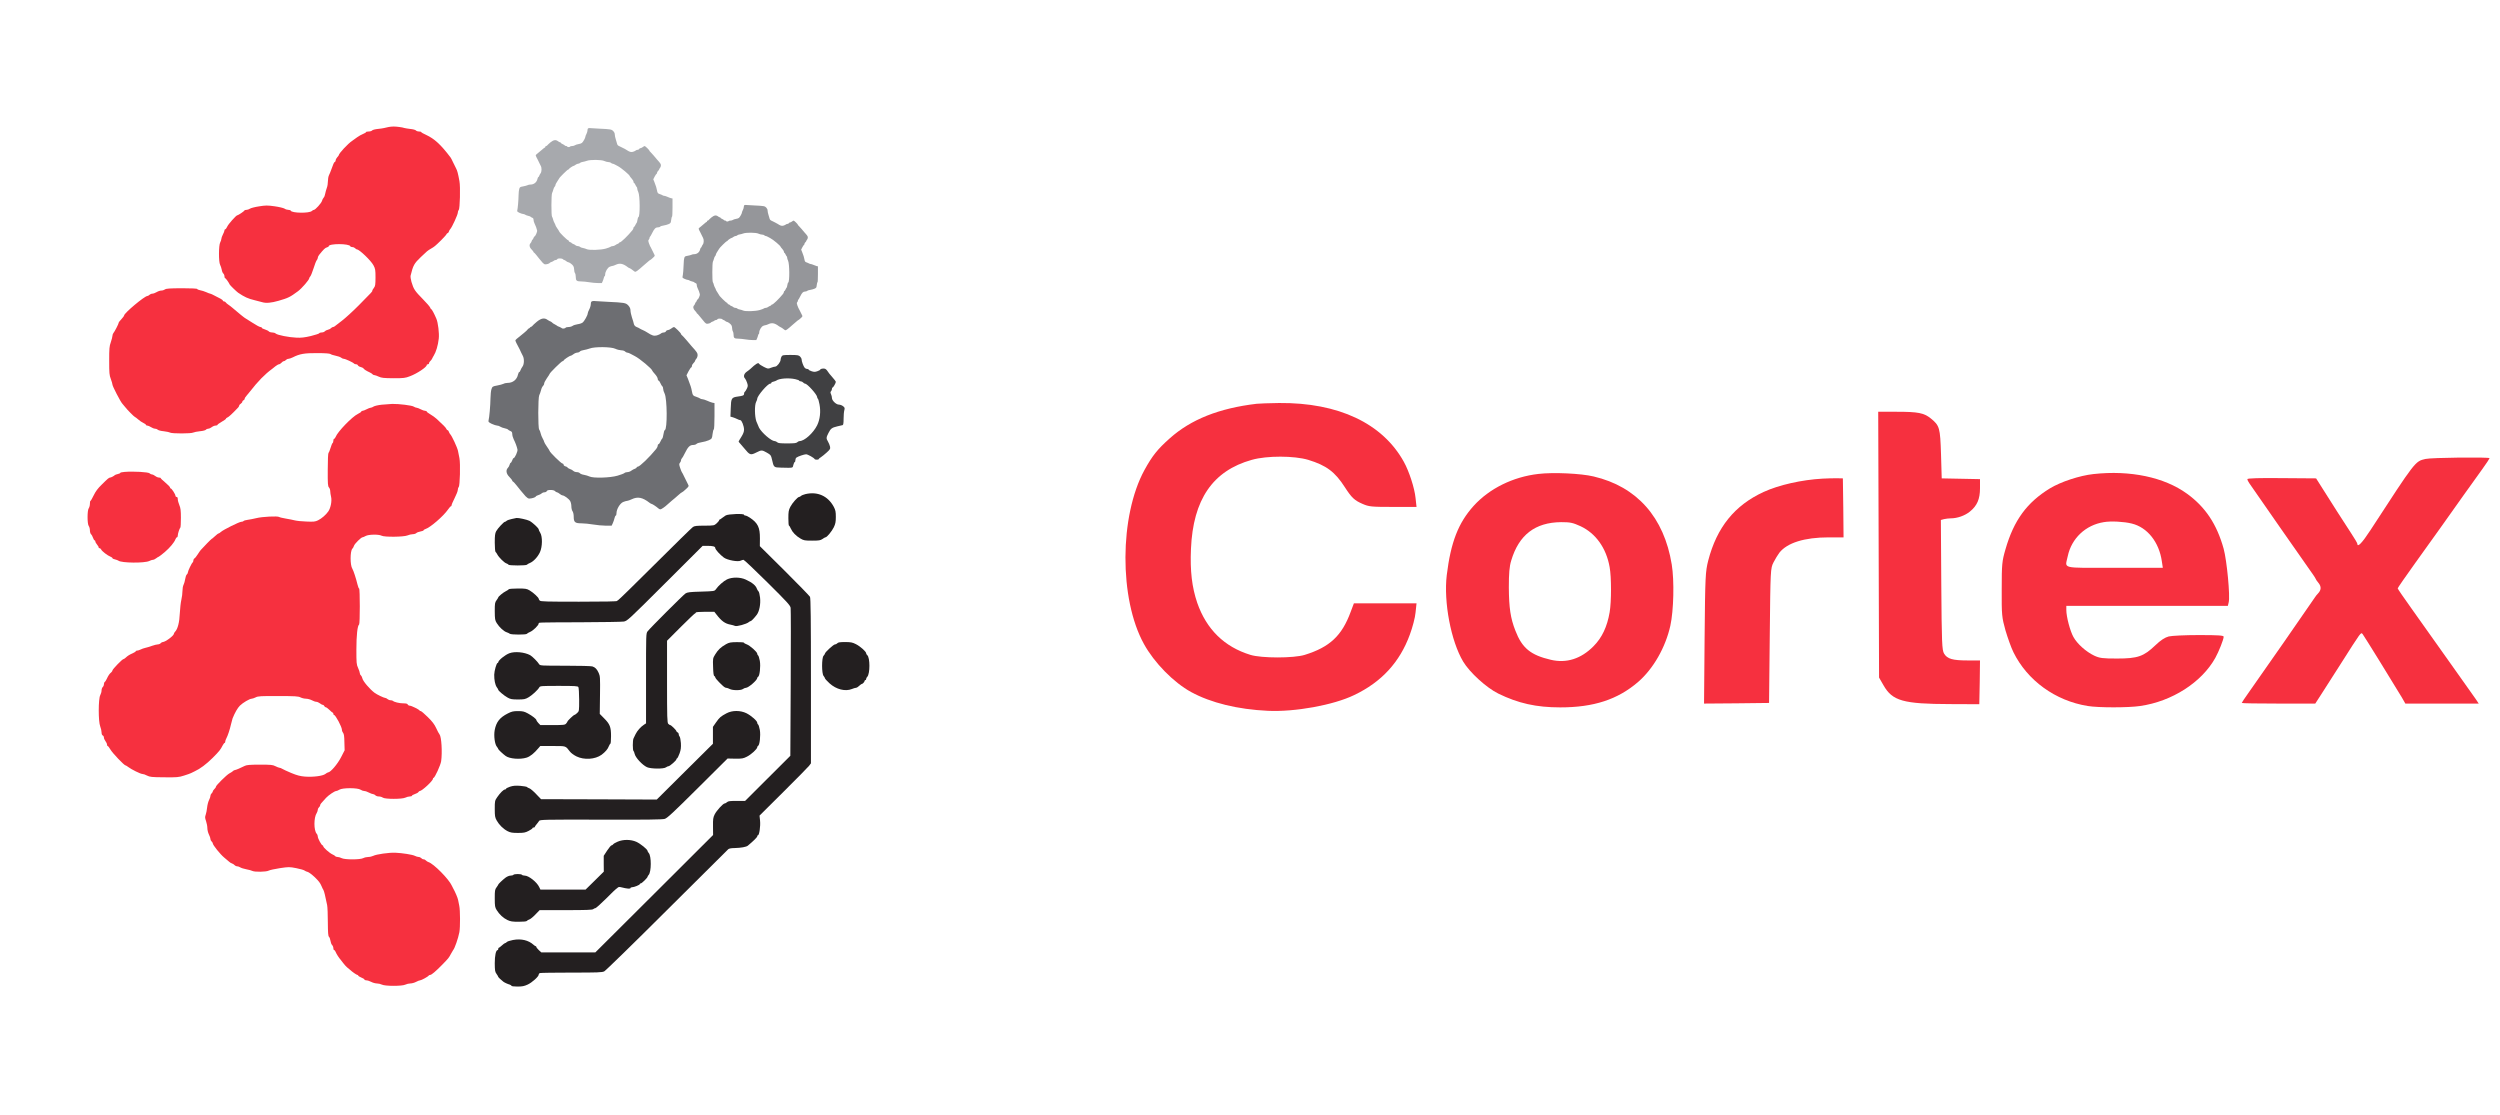
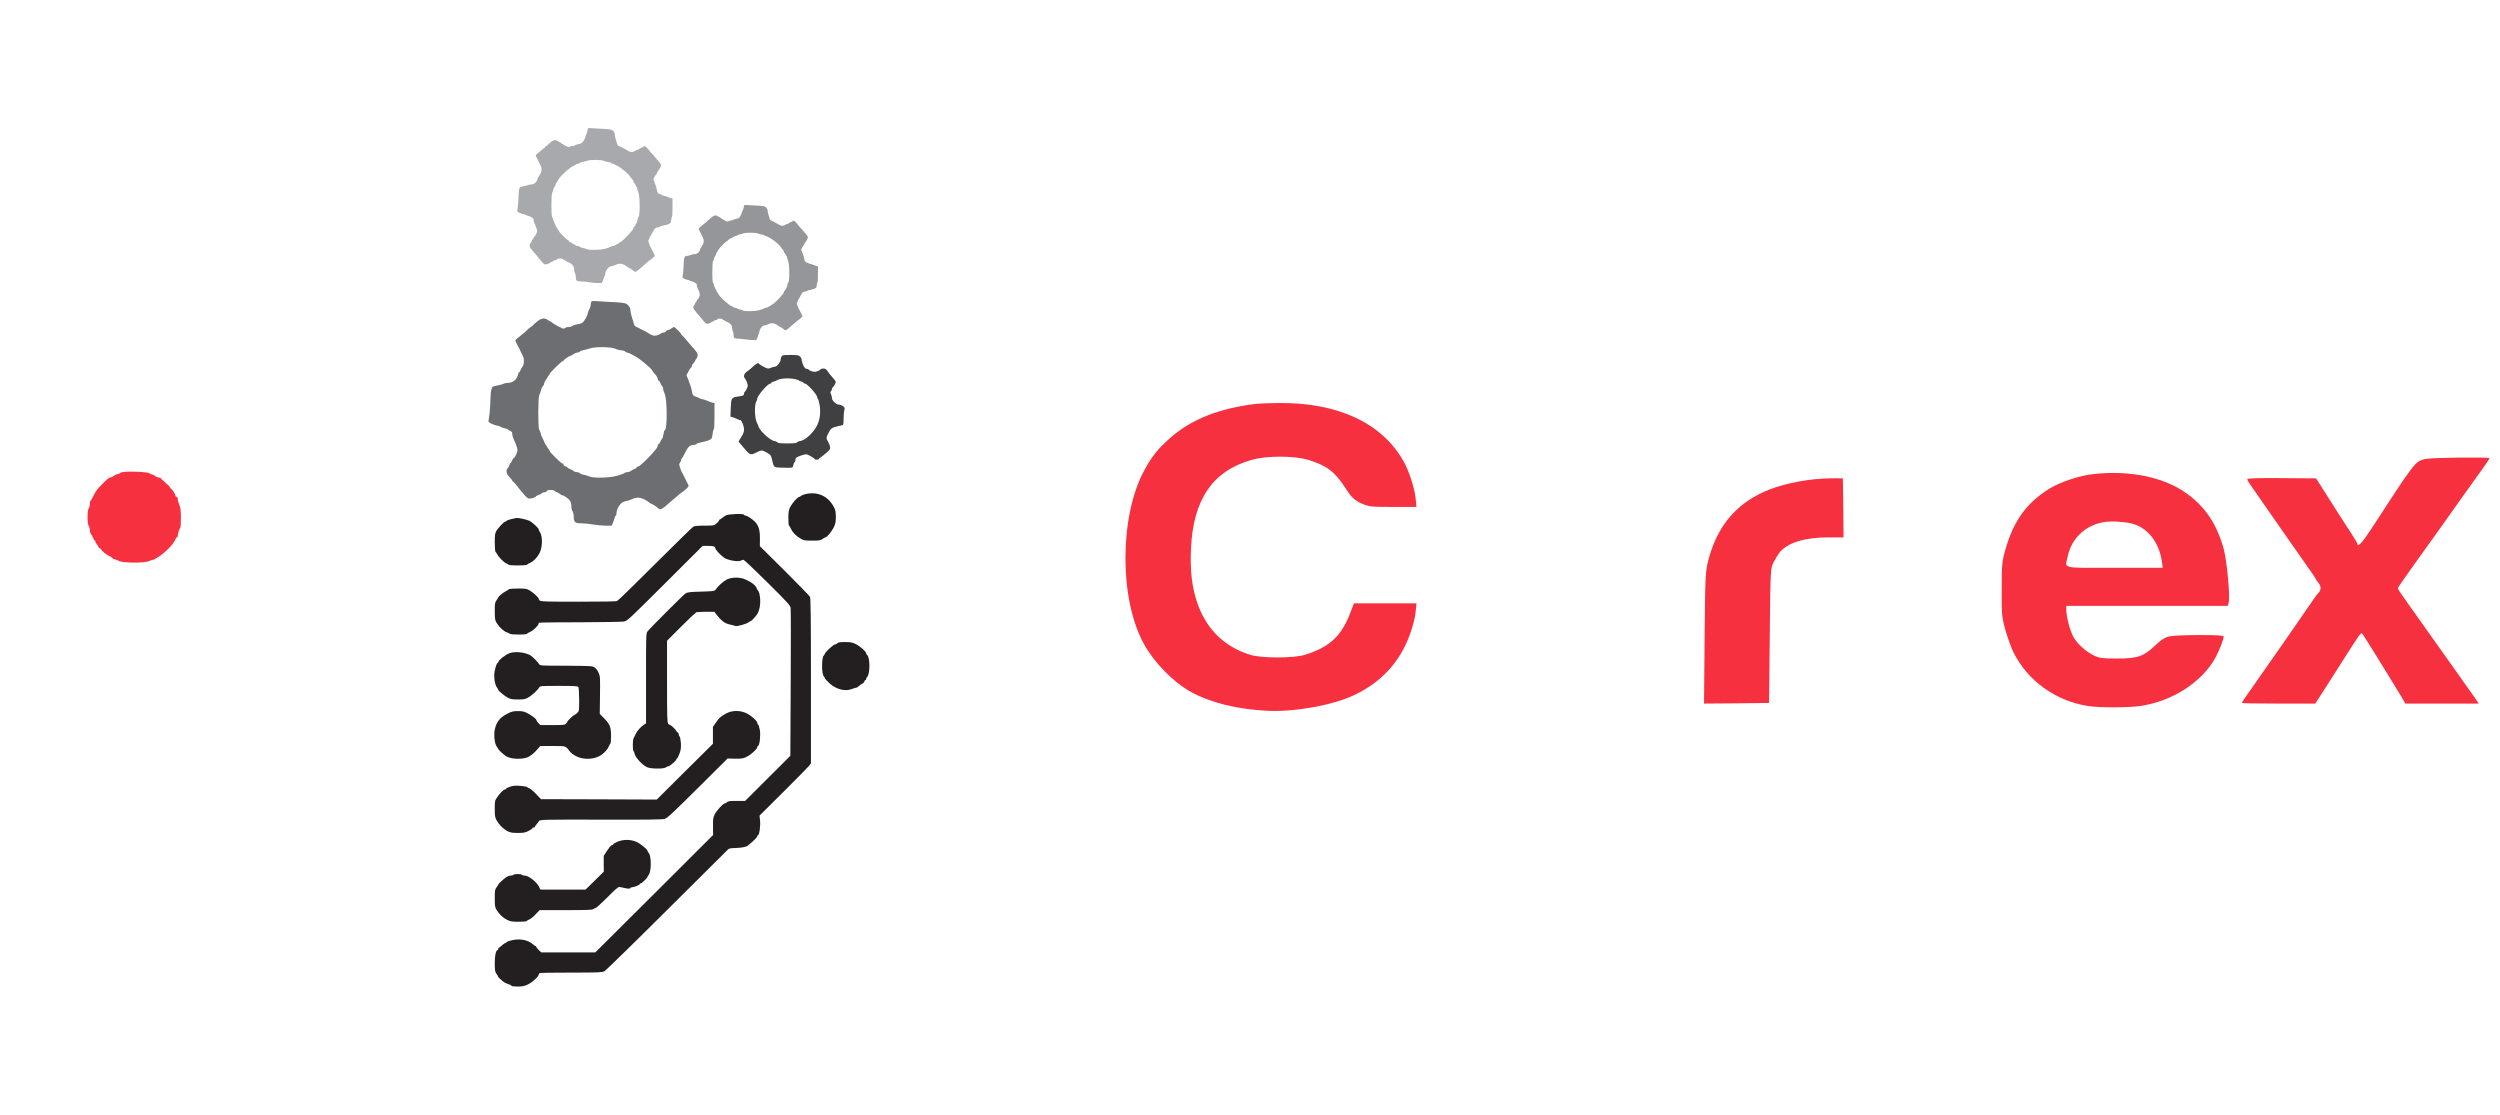
<svg xmlns="http://www.w3.org/2000/svg" width="157" height="70" viewBox="0 0 157 70" fill="none">
  <path d="M37.191 18.915C37.133 18.929 37.103 18.988 37.103 19.09C37.103 19.178 37.059 19.329 37.005 19.431C36.952 19.529 36.908 19.646 36.908 19.685C36.908 19.792 36.703 20.162 36.59 20.255C36.537 20.299 36.395 20.347 36.273 20.362C36.151 20.381 36.009 20.425 35.96 20.464C35.906 20.503 35.794 20.537 35.706 20.537C35.618 20.537 35.53 20.557 35.516 20.586C35.501 20.61 35.433 20.635 35.364 20.635C35.301 20.635 35.247 20.586 35.247 20.586L35.154 20.537L35.022 20.484C35.022 20.484 34.915 20.401 34.827 20.362C34.734 20.323 34.661 20.245 34.661 20.245L34.592 20.196C34.592 20.196 34.47 20.152 34.402 20.099C34.202 19.943 34.001 19.972 33.713 20.206C33.576 20.323 33.444 20.44 33.425 20.474C33.406 20.508 33.318 20.537 33.318 20.537L33.244 20.61L33.177 20.644C33.177 20.644 33.112 20.723 33.063 20.771C33.015 20.82 32.839 20.966 32.673 21.098C32.502 21.224 32.365 21.351 32.365 21.375C32.365 21.419 32.458 21.614 32.565 21.804C32.609 21.877 32.673 22.014 32.731 22.145C32.746 22.184 32.79 22.272 32.829 22.34C32.932 22.516 32.922 22.886 32.809 23.027C32.761 23.091 32.707 23.193 32.687 23.251C32.668 23.315 32.634 23.363 32.609 23.363C32.585 23.363 32.551 23.437 32.531 23.52C32.463 23.841 32.209 24.046 31.877 24.046C31.794 24.046 31.676 24.07 31.618 24.104C31.559 24.133 31.378 24.182 31.217 24.211C30.944 24.26 30.919 24.275 30.865 24.436C30.831 24.528 30.807 24.791 30.802 25.02C30.797 25.454 30.729 26.243 30.68 26.409C30.655 26.487 30.695 26.526 30.885 26.619C31.012 26.677 31.163 26.726 31.217 26.726C31.271 26.726 31.364 26.755 31.417 26.794C31.471 26.833 31.598 26.877 31.696 26.896C31.798 26.916 31.891 26.955 31.906 26.979C31.921 27.003 31.989 27.043 32.052 27.067C32.14 27.101 32.17 27.15 32.17 27.262C32.17 27.345 32.214 27.496 32.262 27.593C32.36 27.783 32.458 28.041 32.497 28.227C32.526 28.339 32.331 28.772 32.253 28.772C32.233 28.772 32.189 28.836 32.165 28.919C32.135 28.996 32.092 29.065 32.072 29.065C32.052 29.065 32.018 29.118 32.004 29.182C31.989 29.25 31.94 29.337 31.896 29.381C31.754 29.523 31.789 29.757 31.989 29.951C32.087 30.054 32.17 30.156 32.17 30.185C32.17 30.21 32.184 30.234 32.209 30.234C32.228 30.234 32.336 30.351 32.448 30.492C32.643 30.741 32.702 30.814 33.005 31.165C33.078 31.243 33.176 31.311 33.225 31.311C33.391 31.311 33.611 31.243 33.645 31.184C33.664 31.15 33.742 31.106 33.811 31.092C33.884 31.072 33.972 31.023 34.011 30.989C34.05 30.95 34.133 30.916 34.197 30.916C34.255 30.916 34.319 30.882 34.338 30.843C34.358 30.794 34.431 30.77 34.578 30.77C34.71 30.77 34.817 30.799 34.856 30.843C34.89 30.882 34.944 30.916 34.978 30.916C35.008 30.916 35.086 30.96 35.149 31.014C35.213 31.067 35.291 31.111 35.325 31.111C35.428 31.111 35.721 31.321 35.804 31.462C35.848 31.53 35.882 31.686 35.882 31.803C35.882 31.915 35.916 32.056 35.955 32.105C35.999 32.164 36.029 32.31 36.029 32.451C36.029 32.797 36.112 32.865 36.522 32.865C36.693 32.865 37.02 32.9 37.25 32.938C37.479 32.977 37.831 33.012 38.036 33.012H38.412L38.486 32.851C38.525 32.768 38.574 32.622 38.593 32.534C38.613 32.451 38.647 32.378 38.671 32.378C38.696 32.378 38.715 32.31 38.715 32.232C38.715 31.979 38.935 31.608 39.135 31.525C39.233 31.486 39.35 31.452 39.394 31.452C39.438 31.447 39.56 31.409 39.668 31.355C40.044 31.175 40.342 31.228 40.791 31.574C40.84 31.613 40.904 31.647 40.923 31.647C40.967 31.647 41.231 31.823 41.343 31.925C41.377 31.959 41.436 31.988 41.47 31.988C41.529 31.988 41.763 31.828 41.9 31.696C41.939 31.657 42.066 31.545 42.178 31.452C42.296 31.36 42.481 31.199 42.589 31.102C42.701 30.999 42.809 30.916 42.828 30.916C42.848 30.916 42.955 30.834 43.067 30.726C43.268 30.541 43.273 30.536 43.199 30.4C43.155 30.322 43.062 30.127 42.984 29.966C42.911 29.805 42.833 29.664 42.818 29.649C42.804 29.635 42.755 29.513 42.711 29.381C42.642 29.172 42.642 29.128 42.701 29.06C42.74 29.021 42.769 28.948 42.769 28.904C42.769 28.86 42.789 28.816 42.813 28.797C42.838 28.782 42.931 28.626 43.014 28.451C43.204 28.061 43.326 27.944 43.532 27.944C43.614 27.944 43.712 27.915 43.742 27.876C43.776 27.837 43.913 27.793 44.054 27.773C44.196 27.754 44.401 27.695 44.513 27.647C44.709 27.554 44.714 27.54 44.748 27.262C44.767 27.101 44.801 26.969 44.826 26.969C44.85 26.969 44.87 26.599 44.87 26.141V25.313L44.738 25.288C44.66 25.269 44.513 25.215 44.401 25.162C44.289 25.113 44.157 25.069 44.103 25.069C44.054 25.069 43.991 25.049 43.966 25.025C43.937 25.001 43.834 24.957 43.737 24.923C43.522 24.86 43.497 24.82 43.448 24.557C43.414 24.358 43.365 24.206 43.204 23.792L43.111 23.568L43.238 23.32C43.312 23.183 43.39 23.071 43.409 23.071C43.434 23.071 43.453 23.032 43.453 22.983C43.453 22.93 43.497 22.852 43.551 22.803C43.605 22.754 43.649 22.691 43.649 22.667C43.649 22.637 43.688 22.574 43.732 22.525C43.776 22.477 43.81 22.374 43.81 22.296C43.81 22.175 43.766 22.106 43.429 21.736C43.4 21.707 43.268 21.551 43.136 21.39C42.999 21.229 42.862 21.078 42.833 21.059C42.799 21.039 42.769 21 42.769 20.976C42.769 20.917 42.384 20.537 42.325 20.537C42.296 20.537 42.218 20.581 42.149 20.635C42.081 20.688 41.983 20.732 41.939 20.732C41.89 20.732 41.841 20.766 41.822 20.805C41.807 20.844 41.748 20.878 41.69 20.878C41.626 20.878 41.543 20.908 41.504 20.947C41.46 20.986 41.348 21.034 41.25 21.064C41.065 21.112 40.943 21.073 40.645 20.878C40.566 20.825 40.444 20.762 40.376 20.732C40.308 20.708 40.22 20.659 40.181 20.635C40.142 20.605 40.049 20.562 39.971 20.532C39.888 20.498 39.829 20.43 39.809 20.352C39.795 20.279 39.741 20.094 39.687 19.938C39.638 19.787 39.594 19.587 39.594 19.494C39.594 19.383 39.55 19.285 39.458 19.183C39.301 19.017 39.209 19.002 38.168 18.954C37.826 18.939 37.489 18.92 37.411 18.91C37.338 18.895 37.235 18.9 37.191 18.915ZM38.642 21.902C38.749 21.955 38.915 21.994 39.013 21.999C39.111 21.999 39.218 22.033 39.252 22.072C39.287 22.111 39.35 22.145 39.394 22.145C39.438 22.145 39.526 22.179 39.594 22.218C39.663 22.253 39.785 22.321 39.863 22.36C40.181 22.52 40.957 23.174 40.962 23.276C40.962 23.295 41.04 23.393 41.133 23.495C41.226 23.597 41.304 23.729 41.304 23.788C41.304 23.851 41.328 23.899 41.358 23.899C41.382 23.899 41.436 23.973 41.475 24.065C41.514 24.158 41.568 24.245 41.597 24.265C41.621 24.28 41.646 24.348 41.646 24.416C41.646 24.484 41.685 24.616 41.739 24.718C41.9 25.045 41.915 26.955 41.753 27.008C41.719 27.018 41.685 27.135 41.666 27.267C41.646 27.398 41.612 27.52 41.592 27.535C41.568 27.549 41.514 27.637 41.475 27.73C41.436 27.822 41.382 27.895 41.358 27.895C41.328 27.895 41.304 27.934 41.304 27.983C41.304 28.037 41.26 28.129 41.211 28.192C40.791 28.709 40.171 29.308 40.053 29.308C40.014 29.308 39.985 29.328 39.985 29.352C39.985 29.377 39.936 29.416 39.878 29.435C39.814 29.454 39.712 29.508 39.648 29.557C39.585 29.61 39.472 29.649 39.404 29.649C39.331 29.649 39.248 29.674 39.213 29.708C39.184 29.737 38.984 29.815 38.779 29.873C38.315 30.01 37.245 30.039 37.015 29.922C36.942 29.888 36.791 29.839 36.678 29.82C36.566 29.805 36.449 29.757 36.414 29.718C36.385 29.679 36.297 29.649 36.219 29.649C36.146 29.649 36.048 29.615 36.009 29.576C35.97 29.532 35.867 29.474 35.784 29.45C35.706 29.42 35.638 29.377 35.638 29.357C35.638 29.337 35.584 29.303 35.516 29.289C35.447 29.269 35.394 29.226 35.394 29.186C35.394 29.148 35.364 29.113 35.33 29.113C35.247 29.113 34.514 28.392 34.514 28.314C34.514 28.3 34.436 28.173 34.343 28.041C34.251 27.91 34.172 27.773 34.172 27.744C34.172 27.715 34.128 27.617 34.08 27.535C34.031 27.452 33.972 27.306 33.953 27.213C33.933 27.12 33.894 27.013 33.86 26.974C33.782 26.877 33.786 24.976 33.865 24.82C33.899 24.757 33.948 24.611 33.977 24.504C34.001 24.392 34.06 24.275 34.099 24.241C34.138 24.206 34.172 24.138 34.172 24.09C34.172 24.036 34.251 23.885 34.343 23.753C34.436 23.622 34.514 23.5 34.514 23.485C34.514 23.422 35.267 22.681 35.33 22.681C35.364 22.681 35.394 22.662 35.394 22.642C35.394 22.594 35.77 22.34 35.843 22.34C35.867 22.34 35.946 22.296 36.014 22.243C36.082 22.189 36.19 22.145 36.248 22.145C36.307 22.145 36.385 22.116 36.414 22.077C36.449 22.038 36.551 21.999 36.654 21.985C36.752 21.97 36.922 21.926 37.03 21.887C37.333 21.765 38.383 21.775 38.642 21.902Z" fill="#6D6E72" />
  <path d="M46.765 12.878C46.73 12.887 46.712 12.922 46.712 12.983C46.712 13.036 46.686 13.127 46.653 13.188C46.621 13.247 46.595 13.317 46.595 13.341C46.595 13.405 46.472 13.628 46.404 13.684C46.372 13.71 46.288 13.739 46.214 13.748C46.141 13.76 46.056 13.786 46.027 13.81C45.995 13.833 45.927 13.854 45.875 13.854C45.822 13.854 45.769 13.865 45.761 13.883C45.752 13.898 45.711 13.912 45.67 13.912C45.632 13.912 45.6 13.898 45.6 13.883C45.6 13.865 45.573 13.854 45.544 13.854C45.512 13.854 45.477 13.839 45.465 13.821C45.456 13.804 45.401 13.772 45.348 13.748C45.292 13.725 45.248 13.693 45.248 13.678C45.248 13.66 45.231 13.649 45.207 13.649C45.187 13.649 45.134 13.622 45.093 13.59C44.973 13.496 44.853 13.514 44.68 13.654C44.598 13.725 44.519 13.795 44.508 13.816C44.496 13.836 44.464 13.854 44.443 13.854C44.42 13.854 44.399 13.874 44.399 13.898C44.399 13.921 44.388 13.942 44.37 13.942C44.355 13.942 44.32 13.965 44.291 13.994C44.262 14.024 44.156 14.112 44.057 14.191C43.955 14.267 43.873 14.343 43.873 14.358C43.873 14.384 43.928 14.501 43.992 14.616C44.019 14.66 44.057 14.742 44.092 14.821C44.101 14.844 44.127 14.897 44.151 14.938C44.212 15.043 44.206 15.266 44.139 15.351C44.11 15.389 44.077 15.451 44.066 15.486C44.054 15.524 44.033 15.553 44.019 15.553C44.004 15.553 43.984 15.597 43.972 15.647C43.931 15.841 43.779 15.964 43.58 15.964C43.53 15.964 43.46 15.978 43.425 15.999C43.389 16.017 43.281 16.046 43.185 16.063C43.021 16.093 43.006 16.102 42.974 16.198C42.953 16.254 42.939 16.412 42.936 16.55C42.933 16.811 42.892 17.285 42.863 17.385C42.848 17.432 42.871 17.456 42.986 17.511C43.062 17.546 43.152 17.576 43.185 17.576C43.217 17.576 43.272 17.593 43.305 17.617C43.337 17.64 43.413 17.666 43.471 17.678C43.533 17.69 43.589 17.713 43.597 17.728C43.606 17.743 43.647 17.766 43.685 17.781C43.738 17.801 43.755 17.831 43.755 17.898C43.755 17.948 43.782 18.039 43.811 18.097C43.87 18.212 43.928 18.367 43.952 18.478C43.969 18.546 43.852 18.806 43.805 18.806C43.794 18.806 43.767 18.845 43.752 18.894C43.735 18.941 43.709 18.982 43.697 18.982C43.685 18.982 43.665 19.015 43.656 19.053C43.647 19.094 43.618 19.146 43.592 19.173C43.507 19.258 43.527 19.398 43.647 19.516C43.706 19.577 43.755 19.639 43.755 19.656C43.755 19.671 43.764 19.686 43.779 19.686C43.791 19.686 43.855 19.756 43.922 19.841C44.039 19.991 44.075 20.035 44.256 20.245C44.3 20.292 44.358 20.333 44.388 20.333C44.487 20.333 44.619 20.292 44.639 20.257C44.651 20.237 44.698 20.21 44.739 20.201C44.783 20.19 44.836 20.16 44.859 20.14C44.882 20.116 44.932 20.096 44.97 20.096C45.005 20.096 45.043 20.076 45.055 20.052C45.067 20.023 45.111 20.008 45.199 20.008C45.278 20.008 45.342 20.026 45.365 20.052C45.386 20.076 45.418 20.096 45.439 20.096C45.456 20.096 45.503 20.122 45.541 20.155C45.579 20.187 45.626 20.213 45.646 20.213C45.708 20.213 45.883 20.339 45.933 20.424C45.96 20.465 45.98 20.559 45.98 20.629C45.98 20.697 46.001 20.782 46.024 20.811C46.05 20.846 46.068 20.934 46.068 21.019C46.068 21.227 46.118 21.268 46.364 21.268C46.466 21.268 46.662 21.289 46.8 21.312C46.937 21.336 47.148 21.356 47.271 21.356H47.496L47.54 21.259C47.564 21.21 47.593 21.122 47.605 21.069C47.616 21.019 47.637 20.975 47.651 20.975C47.666 20.975 47.678 20.934 47.678 20.887C47.678 20.735 47.81 20.512 47.93 20.462C47.988 20.439 48.058 20.418 48.085 20.418C48.111 20.416 48.184 20.392 48.249 20.36C48.474 20.251 48.653 20.284 48.922 20.492C48.951 20.515 48.989 20.536 49.001 20.536C49.027 20.536 49.185 20.641 49.253 20.703C49.273 20.723 49.308 20.741 49.329 20.741C49.364 20.741 49.505 20.644 49.586 20.565C49.61 20.541 49.686 20.474 49.753 20.418C49.824 20.363 49.935 20.266 49.999 20.207C50.066 20.146 50.131 20.096 50.143 20.096C50.154 20.096 50.219 20.046 50.286 19.982C50.406 19.87 50.409 19.867 50.365 19.785C50.339 19.738 50.283 19.621 50.236 19.524C50.192 19.428 50.145 19.343 50.137 19.334C50.128 19.325 50.099 19.252 50.072 19.173C50.031 19.047 50.031 19.02 50.066 18.979C50.09 18.956 50.108 18.912 50.108 18.886C50.108 18.859 50.119 18.833 50.134 18.821C50.148 18.812 50.204 18.719 50.254 18.613C50.368 18.379 50.441 18.308 50.564 18.308C50.614 18.308 50.672 18.291 50.69 18.267C50.711 18.244 50.792 18.218 50.877 18.206C50.962 18.194 51.085 18.159 51.153 18.13C51.27 18.074 51.273 18.065 51.293 17.898C51.305 17.801 51.325 17.722 51.34 17.722C51.355 17.722 51.366 17.499 51.366 17.224V16.726L51.287 16.711C51.24 16.699 51.153 16.667 51.085 16.635C51.018 16.606 50.939 16.579 50.907 16.579C50.877 16.579 50.839 16.567 50.825 16.553C50.807 16.538 50.746 16.512 50.687 16.491C50.558 16.453 50.544 16.43 50.514 16.271C50.494 16.151 50.465 16.061 50.368 15.811L50.312 15.677L50.389 15.527C50.432 15.445 50.479 15.378 50.491 15.378C50.506 15.378 50.517 15.354 50.517 15.325C50.517 15.293 50.544 15.246 50.576 15.216C50.608 15.187 50.634 15.149 50.634 15.134C50.634 15.117 50.658 15.079 50.684 15.049C50.711 15.02 50.731 14.959 50.731 14.912C50.731 14.838 50.705 14.797 50.503 14.575C50.485 14.557 50.406 14.463 50.327 14.367C50.245 14.27 50.163 14.179 50.145 14.167C50.125 14.155 50.108 14.132 50.108 14.117C50.108 14.082 49.876 13.854 49.841 13.854C49.824 13.854 49.777 13.88 49.736 13.912C49.695 13.944 49.636 13.971 49.61 13.971C49.581 13.971 49.551 13.991 49.54 14.015C49.531 14.038 49.496 14.059 49.461 14.059C49.422 14.059 49.373 14.076 49.349 14.1C49.323 14.123 49.256 14.153 49.197 14.17C49.086 14.2 49.013 14.176 48.834 14.059C48.787 14.027 48.714 13.989 48.673 13.971C48.632 13.956 48.58 13.927 48.556 13.912C48.533 13.895 48.477 13.868 48.43 13.851C48.38 13.83 48.345 13.789 48.334 13.742C48.325 13.698 48.293 13.587 48.26 13.493C48.231 13.402 48.205 13.282 48.205 13.226C48.205 13.159 48.178 13.101 48.123 13.039C48.029 12.939 47.974 12.931 47.35 12.901C47.145 12.892 46.943 12.881 46.896 12.875C46.852 12.866 46.791 12.869 46.765 12.878ZM47.634 14.674C47.698 14.707 47.798 14.73 47.856 14.733C47.915 14.733 47.979 14.753 48 14.777C48.02 14.8 48.058 14.821 48.085 14.821C48.111 14.821 48.164 14.841 48.205 14.865C48.246 14.885 48.319 14.926 48.366 14.95C48.556 15.046 49.022 15.439 49.024 15.501C49.024 15.512 49.071 15.571 49.127 15.633C49.182 15.694 49.229 15.773 49.229 15.808C49.229 15.847 49.244 15.876 49.261 15.876C49.276 15.876 49.308 15.92 49.332 15.976C49.355 16.031 49.387 16.084 49.405 16.096C49.42 16.104 49.434 16.145 49.434 16.186C49.434 16.227 49.458 16.307 49.49 16.368C49.586 16.565 49.595 17.713 49.499 17.746C49.478 17.752 49.458 17.822 49.446 17.901C49.434 17.98 49.414 18.053 49.402 18.062C49.387 18.071 49.355 18.124 49.332 18.179C49.308 18.235 49.276 18.279 49.261 18.279C49.244 18.279 49.229 18.302 49.229 18.332C49.229 18.364 49.203 18.42 49.174 18.458C48.922 18.768 48.55 19.129 48.48 19.129C48.456 19.129 48.439 19.141 48.439 19.155C48.439 19.17 48.41 19.193 48.375 19.205C48.337 19.217 48.275 19.249 48.237 19.278C48.199 19.311 48.132 19.334 48.091 19.334C48.047 19.334 47.997 19.349 47.977 19.369C47.959 19.387 47.839 19.434 47.716 19.469C47.438 19.551 46.797 19.569 46.659 19.498C46.615 19.478 46.525 19.448 46.457 19.437C46.39 19.428 46.32 19.398 46.299 19.375C46.282 19.352 46.229 19.334 46.182 19.334C46.138 19.334 46.08 19.314 46.056 19.29C46.033 19.264 45.971 19.229 45.922 19.214C45.875 19.196 45.834 19.17 45.834 19.158C45.834 19.146 45.801 19.126 45.761 19.117C45.72 19.105 45.687 19.079 45.687 19.056C45.687 19.032 45.67 19.012 45.649 19.012C45.6 19.012 45.16 18.578 45.16 18.531C45.16 18.522 45.114 18.446 45.058 18.367C45.002 18.288 44.956 18.206 44.956 18.188C44.956 18.171 44.929 18.112 44.9 18.062C44.871 18.012 44.836 17.924 44.824 17.869C44.812 17.813 44.789 17.748 44.768 17.725C44.721 17.666 44.724 16.523 44.771 16.43C44.792 16.392 44.821 16.304 44.839 16.239C44.853 16.172 44.888 16.102 44.912 16.081C44.935 16.061 44.956 16.019 44.956 15.99C44.956 15.958 45.002 15.867 45.058 15.788C45.114 15.709 45.16 15.636 45.16 15.627C45.16 15.589 45.611 15.143 45.649 15.143C45.67 15.143 45.687 15.132 45.687 15.12C45.687 15.09 45.913 14.938 45.957 14.938C45.971 14.938 46.018 14.912 46.059 14.879C46.1 14.847 46.164 14.821 46.2 14.821C46.235 14.821 46.282 14.803 46.299 14.78C46.32 14.756 46.381 14.733 46.443 14.724C46.501 14.715 46.604 14.689 46.668 14.665C46.849 14.592 47.479 14.598 47.634 14.674Z" fill="#95969A" />
  <path d="M36.957 8.052C36.917 8.062 36.897 8.102 36.897 8.173C36.897 8.233 36.867 8.337 36.83 8.408C36.793 8.475 36.763 8.556 36.763 8.583C36.763 8.657 36.622 8.912 36.544 8.976C36.507 9.006 36.41 9.04 36.326 9.05C36.242 9.063 36.145 9.094 36.111 9.12C36.074 9.147 35.997 9.171 35.937 9.171C35.876 9.171 35.816 9.184 35.806 9.204C35.796 9.221 35.749 9.238 35.702 9.238C35.658 9.238 35.621 9.221 35.621 9.204C35.621 9.184 35.591 9.171 35.557 9.171C35.52 9.171 35.48 9.154 35.467 9.134C35.457 9.114 35.393 9.077 35.333 9.05C35.269 9.023 35.218 8.986 35.218 8.969C35.218 8.949 35.198 8.936 35.171 8.936C35.148 8.936 35.087 8.905 35.041 8.868C34.903 8.761 34.765 8.781 34.567 8.942C34.473 9.023 34.383 9.104 34.369 9.127C34.356 9.151 34.319 9.171 34.295 9.171C34.268 9.171 34.245 9.194 34.245 9.221C34.245 9.248 34.231 9.272 34.211 9.272C34.194 9.272 34.154 9.299 34.121 9.332C34.087 9.366 33.966 9.467 33.852 9.557C33.735 9.645 33.641 9.732 33.641 9.749C33.641 9.779 33.704 9.914 33.778 10.045C33.809 10.095 33.852 10.189 33.892 10.28C33.903 10.307 33.933 10.367 33.959 10.414C34.03 10.535 34.023 10.791 33.946 10.888C33.913 10.932 33.876 11.002 33.862 11.043C33.849 11.086 33.825 11.12 33.809 11.12C33.792 11.12 33.768 11.171 33.755 11.228C33.708 11.45 33.533 11.591 33.305 11.591C33.248 11.591 33.167 11.607 33.127 11.631C33.087 11.651 32.962 11.685 32.852 11.705C32.664 11.739 32.647 11.749 32.61 11.86C32.587 11.923 32.57 12.105 32.566 12.263C32.563 12.562 32.516 13.106 32.483 13.221C32.466 13.274 32.493 13.301 32.623 13.365C32.711 13.405 32.815 13.439 32.852 13.439C32.889 13.439 32.953 13.459 32.989 13.486C33.026 13.513 33.114 13.543 33.181 13.557C33.251 13.57 33.315 13.597 33.325 13.614C33.335 13.631 33.382 13.658 33.426 13.674C33.486 13.698 33.506 13.732 33.506 13.809C33.506 13.866 33.537 13.97 33.57 14.037C33.637 14.168 33.704 14.347 33.731 14.474C33.751 14.552 33.617 14.851 33.563 14.851C33.55 14.851 33.52 14.894 33.503 14.951C33.483 15.005 33.453 15.052 33.439 15.052C33.426 15.052 33.402 15.089 33.392 15.133C33.382 15.18 33.349 15.241 33.318 15.271C33.221 15.368 33.245 15.53 33.382 15.664C33.449 15.735 33.506 15.805 33.506 15.825C33.506 15.842 33.516 15.859 33.533 15.859C33.547 15.859 33.62 15.94 33.698 16.037C33.832 16.209 33.872 16.259 34.08 16.501C34.131 16.555 34.198 16.602 34.231 16.602C34.346 16.602 34.497 16.555 34.52 16.514C34.534 16.491 34.587 16.461 34.634 16.451C34.685 16.437 34.745 16.403 34.772 16.38C34.799 16.353 34.856 16.329 34.9 16.329C34.94 16.329 34.983 16.306 34.997 16.279C35.01 16.245 35.061 16.229 35.161 16.229C35.252 16.229 35.326 16.249 35.353 16.279C35.376 16.306 35.413 16.329 35.437 16.329C35.457 16.329 35.51 16.36 35.554 16.397C35.598 16.434 35.651 16.464 35.675 16.464C35.745 16.464 35.947 16.608 36.004 16.706C36.034 16.753 36.058 16.86 36.058 16.941C36.058 17.018 36.081 17.116 36.108 17.149C36.138 17.19 36.158 17.291 36.158 17.388C36.158 17.627 36.215 17.674 36.497 17.674C36.615 17.674 36.84 17.697 36.998 17.724C37.155 17.751 37.397 17.775 37.538 17.775H37.797L37.847 17.664C37.874 17.607 37.907 17.506 37.921 17.445C37.934 17.388 37.958 17.338 37.974 17.338C37.991 17.338 38.005 17.291 38.005 17.237C38.005 17.062 38.156 16.807 38.293 16.75C38.36 16.723 38.441 16.699 38.471 16.699C38.501 16.696 38.585 16.669 38.659 16.632C38.918 16.508 39.123 16.545 39.431 16.783C39.465 16.81 39.508 16.834 39.522 16.834C39.552 16.834 39.733 16.955 39.811 17.025C39.834 17.049 39.874 17.069 39.898 17.069C39.938 17.069 40.099 16.958 40.193 16.867C40.22 16.84 40.307 16.763 40.385 16.699C40.465 16.635 40.593 16.524 40.667 16.457C40.744 16.387 40.818 16.329 40.831 16.329C40.844 16.329 40.918 16.272 40.996 16.198C41.133 16.071 41.137 16.067 41.086 15.973C41.056 15.919 40.992 15.785 40.938 15.674C40.888 15.563 40.834 15.466 40.824 15.456C40.814 15.446 40.781 15.362 40.751 15.271C40.704 15.126 40.704 15.096 40.744 15.049C40.771 15.022 40.791 14.972 40.791 14.941C40.791 14.911 40.804 14.881 40.821 14.867C40.838 14.857 40.902 14.75 40.959 14.629C41.09 14.36 41.173 14.279 41.315 14.279C41.372 14.279 41.439 14.259 41.459 14.232C41.482 14.205 41.576 14.175 41.674 14.162C41.771 14.148 41.912 14.108 41.989 14.074C42.123 14.011 42.127 14 42.15 13.809C42.164 13.698 42.187 13.607 42.204 13.607C42.221 13.607 42.234 13.352 42.234 13.036V12.464L42.144 12.448C42.09 12.434 41.989 12.397 41.912 12.36C41.835 12.327 41.744 12.296 41.707 12.296C41.674 12.296 41.63 12.283 41.613 12.266C41.593 12.249 41.523 12.219 41.456 12.196C41.308 12.152 41.291 12.125 41.257 11.944C41.234 11.806 41.2 11.702 41.09 11.416L41.026 11.261L41.113 11.09C41.163 10.996 41.217 10.918 41.231 10.918C41.247 10.918 41.261 10.892 41.261 10.858C41.261 10.821 41.291 10.767 41.328 10.734C41.365 10.7 41.395 10.656 41.395 10.639C41.395 10.619 41.422 10.576 41.452 10.542C41.482 10.508 41.506 10.438 41.506 10.384C41.506 10.3 41.476 10.253 41.244 9.998C41.224 9.977 41.133 9.87 41.043 9.759C40.949 9.648 40.855 9.544 40.834 9.53C40.811 9.517 40.791 9.49 40.791 9.473C40.791 9.433 40.526 9.171 40.485 9.171C40.465 9.171 40.411 9.201 40.364 9.238C40.318 9.275 40.25 9.305 40.22 9.305C40.187 9.305 40.153 9.329 40.14 9.356C40.13 9.383 40.089 9.406 40.049 9.406C40.005 9.406 39.948 9.426 39.921 9.453C39.891 9.48 39.814 9.514 39.747 9.534C39.619 9.567 39.535 9.541 39.331 9.406C39.277 9.369 39.193 9.325 39.146 9.305C39.099 9.288 39.038 9.255 39.012 9.238C38.985 9.218 38.921 9.188 38.867 9.167C38.81 9.144 38.77 9.097 38.757 9.043C38.746 8.993 38.71 8.865 38.673 8.757C38.639 8.653 38.609 8.515 38.609 8.452C38.609 8.374 38.579 8.307 38.515 8.237C38.407 8.122 38.344 8.112 37.629 8.079C37.394 8.068 37.162 8.055 37.108 8.048C37.058 8.038 36.987 8.042 36.957 8.052ZM37.954 10.112C38.028 10.149 38.142 10.176 38.209 10.179C38.276 10.179 38.35 10.203 38.374 10.229C38.397 10.256 38.441 10.28 38.471 10.28C38.501 10.28 38.562 10.303 38.609 10.33C38.656 10.354 38.74 10.401 38.794 10.428C39.012 10.539 39.545 10.989 39.549 11.06C39.549 11.073 39.602 11.14 39.666 11.211C39.73 11.281 39.784 11.372 39.784 11.412C39.784 11.456 39.8 11.49 39.821 11.49C39.837 11.49 39.874 11.54 39.901 11.604C39.928 11.668 39.965 11.729 39.985 11.742C40.002 11.752 40.019 11.799 40.019 11.846C40.019 11.893 40.046 11.984 40.083 12.055C40.193 12.28 40.203 13.597 40.093 13.634C40.069 13.641 40.046 13.722 40.032 13.812C40.019 13.903 39.995 13.987 39.982 13.997C39.965 14.007 39.928 14.068 39.901 14.132C39.874 14.195 39.837 14.246 39.821 14.246C39.8 14.246 39.784 14.273 39.784 14.306C39.784 14.343 39.754 14.407 39.72 14.451C39.431 14.807 39.005 15.22 38.924 15.22C38.898 15.22 38.877 15.234 38.877 15.251C38.877 15.268 38.844 15.294 38.803 15.308C38.76 15.321 38.689 15.358 38.646 15.392C38.602 15.429 38.525 15.456 38.478 15.456C38.428 15.456 38.37 15.473 38.347 15.496C38.327 15.516 38.189 15.57 38.048 15.61C37.729 15.704 36.994 15.725 36.836 15.644C36.786 15.62 36.682 15.587 36.605 15.573C36.528 15.563 36.447 15.53 36.423 15.503C36.403 15.476 36.343 15.456 36.289 15.456C36.239 15.456 36.172 15.432 36.145 15.405C36.118 15.375 36.047 15.335 35.99 15.318C35.937 15.298 35.89 15.268 35.89 15.254C35.89 15.241 35.853 15.217 35.806 15.207C35.759 15.194 35.722 15.163 35.722 15.136C35.722 15.11 35.702 15.086 35.678 15.086C35.621 15.086 35.118 14.589 35.118 14.535C35.118 14.525 35.064 14.437 35 14.347C34.936 14.256 34.883 14.162 34.883 14.142C34.883 14.121 34.852 14.054 34.819 13.997C34.785 13.94 34.745 13.839 34.732 13.775C34.718 13.711 34.691 13.637 34.668 13.611C34.614 13.543 34.617 12.233 34.671 12.125C34.695 12.081 34.728 11.98 34.748 11.907C34.765 11.829 34.806 11.749 34.832 11.725C34.859 11.702 34.883 11.655 34.883 11.621C34.883 11.584 34.936 11.48 35 11.389C35.064 11.298 35.118 11.214 35.118 11.204C35.118 11.161 35.635 10.65 35.678 10.65C35.702 10.65 35.722 10.636 35.722 10.623C35.722 10.589 35.98 10.414 36.031 10.414C36.047 10.414 36.101 10.384 36.148 10.347C36.195 10.31 36.269 10.28 36.309 10.28C36.35 10.28 36.403 10.26 36.423 10.233C36.447 10.206 36.517 10.179 36.588 10.169C36.655 10.159 36.773 10.129 36.846 10.102C37.055 10.018 37.776 10.024 37.954 10.112Z" fill="#A7A9AD" />
  <path d="M49.081 22.389C49.051 22.443 49.022 22.53 49.022 22.589C49.022 22.735 48.797 23.023 48.685 23.023C48.636 23.023 48.514 23.057 48.416 23.096C48.24 23.169 48.226 23.169 47.962 23.037C47.815 22.964 47.684 22.876 47.669 22.842C47.63 22.745 47.454 22.852 47.122 23.169C47.078 23.208 46.97 23.295 46.882 23.354C46.716 23.476 46.672 23.661 46.79 23.773C46.824 23.812 46.882 23.929 46.917 24.036C46.975 24.211 46.975 24.255 46.902 24.406C46.858 24.499 46.799 24.591 46.775 24.606C46.746 24.621 46.726 24.674 46.726 24.728C46.726 24.83 46.663 24.86 46.335 24.903C45.94 24.957 45.91 25.011 45.891 25.629L45.871 26.165L46.018 26.204C46.101 26.229 46.223 26.282 46.296 26.316C46.365 26.355 46.453 26.385 46.492 26.385C46.58 26.385 46.726 26.76 46.726 26.984C46.726 27.111 46.672 27.252 46.555 27.437C46.462 27.583 46.384 27.715 46.384 27.73C46.384 27.739 46.428 27.803 46.487 27.861C46.541 27.92 46.658 28.056 46.741 28.158C47.093 28.587 47.132 28.602 47.517 28.407C47.825 28.251 47.855 28.256 48.167 28.431C48.406 28.568 48.421 28.592 48.48 28.855C48.592 29.352 48.592 29.357 49.032 29.367C49.847 29.386 49.774 29.401 49.823 29.196C49.847 29.099 49.886 29.016 49.911 29.016C49.931 29.016 49.95 28.962 49.95 28.899C49.95 28.836 49.979 28.763 50.014 28.738C50.106 28.665 50.507 28.529 50.624 28.529C50.727 28.529 51.127 28.753 51.161 28.831C51.186 28.88 51.415 28.88 51.415 28.831C51.415 28.811 51.474 28.758 51.552 28.714C51.626 28.665 51.791 28.534 51.923 28.412C52.138 28.217 52.153 28.183 52.124 28.037C52.104 27.949 52.045 27.812 51.997 27.73C51.88 27.535 51.88 27.481 52.026 27.194C52.172 26.906 52.241 26.857 52.588 26.774C52.734 26.74 52.886 26.706 52.92 26.697C52.959 26.687 52.978 26.565 52.978 26.302C52.978 26.092 52.998 25.849 53.023 25.766C53.062 25.625 53.052 25.595 52.944 25.508C52.876 25.454 52.759 25.41 52.681 25.41C52.514 25.41 52.246 25.157 52.246 24.996C52.246 24.933 52.221 24.82 52.187 24.752C52.143 24.66 52.143 24.616 52.187 24.572C52.221 24.538 52.246 24.474 52.246 24.426C52.246 24.377 52.261 24.338 52.285 24.338C52.329 24.338 52.49 24.055 52.49 23.982C52.485 23.948 52.388 23.812 52.265 23.68C52.143 23.544 52.007 23.378 51.967 23.305C51.923 23.232 51.845 23.164 51.796 23.154C51.694 23.125 51.513 23.164 51.513 23.212C51.513 23.232 51.435 23.276 51.337 23.31C51.191 23.364 51.122 23.364 50.971 23.315C50.863 23.281 50.78 23.232 50.78 23.208C50.78 23.188 50.741 23.169 50.688 23.169C50.639 23.169 50.566 23.134 50.531 23.091C50.453 22.998 50.341 22.691 50.341 22.569C50.341 22.525 50.297 22.443 50.243 22.389C50.16 22.306 50.082 22.291 49.642 22.291C49.198 22.291 49.134 22.301 49.081 22.389ZM49.945 23.812C50.082 23.841 50.194 23.885 50.194 23.909C50.194 23.929 50.233 23.948 50.287 23.948C50.336 23.948 50.404 23.982 50.438 24.021C50.473 24.06 50.526 24.095 50.561 24.095C50.697 24.095 51.318 24.786 51.318 24.942C51.318 24.981 51.337 25.025 51.362 25.04C51.386 25.054 51.43 25.215 51.464 25.391C51.552 25.849 51.498 26.336 51.318 26.706C51.078 27.194 50.517 27.7 50.214 27.7C50.17 27.7 50.106 27.734 50.067 27.773C50.009 27.832 49.867 27.846 49.437 27.846C49.007 27.846 48.866 27.832 48.807 27.773C48.768 27.734 48.695 27.7 48.646 27.7C48.441 27.7 47.845 27.184 47.669 26.862C47.625 26.774 47.547 26.589 47.498 26.458C47.39 26.146 47.381 25.444 47.483 25.244C47.522 25.171 47.556 25.074 47.556 25.04C47.556 24.86 48.211 24.095 48.367 24.095C48.406 24.095 48.436 24.075 48.436 24.046C48.436 24.021 48.494 23.982 48.572 23.968C48.646 23.948 48.729 23.919 48.753 23.9C48.929 23.763 49.54 23.719 49.945 23.812Z" fill="#404042" />
-   <path d="M24.283 8.003C24.283 8.003 24.051 8.068 23.734 8.097C23.568 8.112 23.402 8.156 23.372 8.19C23.343 8.229 23.24 8.258 23.152 8.258C23.06 8.258 22.986 8.277 22.986 8.297C22.986 8.321 22.903 8.37 22.806 8.409C22.703 8.448 22.532 8.545 22.425 8.623C22.317 8.706 22.175 8.809 22.107 8.852C21.858 9.013 21.277 9.637 21.277 9.744C21.277 9.759 21.233 9.817 21.179 9.876C21.125 9.934 21.081 10.022 21.081 10.066C21.081 10.114 21.057 10.158 21.028 10.168C20.979 10.183 20.93 10.29 20.788 10.694C20.754 10.787 20.7 10.928 20.661 11.001C20.622 11.079 20.593 11.25 20.593 11.381C20.593 11.513 20.564 11.703 20.524 11.8C20.485 11.903 20.442 12.069 20.422 12.166C20.407 12.268 20.363 12.38 20.324 12.414C20.285 12.453 20.241 12.541 20.222 12.614C20.188 12.751 19.802 13.179 19.714 13.179C19.684 13.179 19.626 13.209 19.587 13.248C19.435 13.404 18.312 13.389 18.258 13.228C18.248 13.204 18.18 13.179 18.107 13.179C18.038 13.179 17.926 13.145 17.867 13.101C17.804 13.062 17.525 12.994 17.247 12.955C16.793 12.892 16.685 12.892 16.265 12.96C16.006 12.999 15.747 13.067 15.694 13.106C15.635 13.145 15.542 13.179 15.483 13.179C15.425 13.179 15.366 13.194 15.357 13.214C15.337 13.267 14.956 13.521 14.902 13.521C14.829 13.521 14.336 14.076 14.267 14.237C14.228 14.325 14.174 14.398 14.15 14.398C14.121 14.398 14.096 14.432 14.096 14.471C14.096 14.51 14.052 14.627 13.999 14.724C13.945 14.826 13.901 14.953 13.901 15.007C13.896 15.06 13.867 15.158 13.828 15.226C13.73 15.397 13.725 16.454 13.823 16.629C13.862 16.703 13.906 16.839 13.925 16.936C13.94 17.039 13.984 17.141 14.023 17.175C14.062 17.209 14.096 17.287 14.096 17.351C14.096 17.414 14.116 17.468 14.14 17.468C14.174 17.468 14.365 17.731 14.428 17.872C14.453 17.925 14.848 18.306 14.956 18.384C15.352 18.652 15.586 18.759 16.001 18.856C16.148 18.89 16.358 18.944 16.47 18.978C16.71 19.051 17.032 19.022 17.491 18.89C18.111 18.71 18.209 18.661 18.717 18.286C18.952 18.111 19.421 17.57 19.421 17.472C19.421 17.448 19.45 17.394 19.484 17.36C19.523 17.326 19.611 17.097 19.689 16.858C19.762 16.615 19.855 16.386 19.89 16.342C19.929 16.303 19.958 16.23 19.958 16.186C19.958 16.142 19.997 16.059 20.046 16.001C20.319 15.66 20.422 15.562 20.524 15.538C20.588 15.523 20.642 15.489 20.642 15.465C20.642 15.284 21.941 15.289 22 15.465C22.009 15.494 22.068 15.518 22.132 15.518C22.19 15.518 22.268 15.553 22.303 15.591C22.337 15.63 22.39 15.665 22.42 15.665C22.566 15.665 23.304 16.371 23.455 16.663C23.568 16.873 23.582 16.951 23.582 17.424C23.578 17.887 23.568 17.969 23.48 18.081C23.421 18.154 23.377 18.233 23.377 18.262C23.377 18.32 23.407 18.286 22.537 19.168C22.151 19.558 21.672 19.992 21.472 20.143C21.272 20.289 21.076 20.44 21.042 20.474C21.008 20.508 20.95 20.537 20.915 20.537C20.876 20.537 20.823 20.567 20.793 20.605C20.759 20.645 20.671 20.693 20.593 20.708C20.515 20.723 20.427 20.771 20.393 20.81C20.363 20.849 20.275 20.878 20.202 20.878C20.124 20.878 20.056 20.903 20.046 20.932C20.036 20.956 19.797 21.034 19.518 21.103C19.132 21.195 18.908 21.22 18.615 21.205C18.136 21.185 17.423 21.044 17.315 20.947C17.276 20.908 17.174 20.878 17.091 20.878C17.008 20.878 16.915 20.849 16.885 20.815C16.856 20.776 16.744 20.723 16.636 20.688C16.529 20.659 16.441 20.61 16.441 20.586C16.441 20.557 16.402 20.537 16.353 20.537C16.304 20.537 16.079 20.416 15.855 20.269C15.63 20.123 15.44 20.001 15.43 20.001C15.4 20.001 14.941 19.631 14.595 19.329C14.521 19.265 14.409 19.178 14.341 19.134C14.272 19.09 14.199 19.027 14.179 18.993C14.16 18.959 14.106 18.929 14.072 18.929C14.033 18.929 13.999 18.91 13.999 18.886C13.999 18.861 13.94 18.808 13.867 18.768C13.789 18.73 13.622 18.642 13.491 18.574C13.359 18.5 13.227 18.442 13.202 18.442C13.173 18.442 13.061 18.398 12.953 18.349C12.841 18.301 12.67 18.242 12.572 18.228C12.47 18.208 12.387 18.174 12.387 18.15C12.387 18.12 12.001 18.101 11.424 18.101C10.652 18.106 10.438 18.12 10.364 18.174C10.311 18.213 10.208 18.247 10.13 18.247C10.057 18.247 9.925 18.291 9.837 18.345C9.749 18.398 9.627 18.442 9.568 18.442C9.51 18.442 9.431 18.476 9.387 18.515C9.348 18.554 9.29 18.588 9.256 18.588C9.08 18.588 7.795 19.665 7.795 19.811C7.795 19.836 7.741 19.914 7.673 19.987C7.477 20.206 7.453 20.24 7.453 20.274C7.453 20.333 7.189 20.849 7.121 20.917C7.092 20.951 7.062 21.029 7.062 21.088C7.062 21.146 7.013 21.327 6.96 21.488C6.867 21.741 6.857 21.892 6.857 22.657C6.857 23.432 6.867 23.563 6.96 23.802C7.013 23.948 7.062 24.104 7.062 24.153C7.062 24.255 7.565 25.225 7.683 25.352C7.731 25.405 7.81 25.498 7.858 25.561C7.981 25.727 8.44 26.19 8.479 26.19C8.493 26.19 8.586 26.258 8.679 26.341C8.772 26.424 8.918 26.526 9.002 26.56C9.089 26.599 9.163 26.653 9.163 26.677C9.163 26.706 9.202 26.726 9.251 26.726C9.295 26.726 9.402 26.77 9.48 26.823C9.563 26.877 9.676 26.921 9.734 26.921C9.793 26.921 9.871 26.95 9.905 26.984C9.939 27.023 10.11 27.067 10.276 27.081C10.447 27.101 10.628 27.14 10.682 27.169C10.819 27.237 12.006 27.237 12.137 27.164C12.196 27.135 12.382 27.101 12.558 27.081C12.733 27.067 12.899 27.023 12.929 26.989C12.958 26.95 13.027 26.921 13.08 26.921C13.134 26.921 13.232 26.877 13.3 26.823C13.368 26.77 13.476 26.726 13.539 26.726C13.603 26.726 13.657 26.706 13.657 26.682C13.657 26.657 13.779 26.57 13.925 26.487C14.072 26.404 14.194 26.316 14.194 26.292C14.194 26.268 14.233 26.234 14.287 26.214C14.36 26.19 14.59 25.98 14.966 25.581C14.995 25.542 15.024 25.493 15.024 25.464C15.024 25.434 15.068 25.386 15.122 25.352C15.176 25.317 15.22 25.259 15.22 25.225C15.22 25.191 15.254 25.152 15.293 25.137C15.332 25.118 15.366 25.079 15.366 25.04C15.366 25.006 15.415 24.923 15.479 24.855C15.537 24.786 15.64 24.66 15.708 24.577C16.197 23.948 16.631 23.5 17.1 23.159C17.13 23.139 17.218 23.066 17.301 22.998C17.389 22.93 17.486 22.876 17.525 22.876C17.559 22.876 17.628 22.832 17.677 22.779C17.721 22.725 17.789 22.681 17.828 22.681C17.862 22.681 17.921 22.647 17.955 22.608C17.989 22.569 18.058 22.535 18.111 22.535C18.16 22.535 18.287 22.491 18.385 22.443C18.815 22.223 19.118 22.17 19.919 22.175C20.422 22.175 20.71 22.199 20.754 22.233C20.793 22.267 20.94 22.311 21.081 22.34C21.228 22.369 21.379 22.423 21.423 22.462C21.467 22.501 21.545 22.535 21.594 22.535C21.692 22.535 22.19 22.769 22.234 22.832C22.249 22.857 22.303 22.876 22.356 22.876C22.41 22.876 22.464 22.905 22.478 22.945C22.493 22.983 22.571 23.032 22.649 23.047C22.727 23.066 22.806 23.105 22.825 23.134C22.869 23.203 23.001 23.286 23.211 23.383C23.294 23.422 23.382 23.476 23.397 23.505C23.416 23.534 23.47 23.558 23.514 23.558C23.558 23.563 23.685 23.602 23.792 23.656C23.959 23.734 24.1 23.748 24.701 23.753C25.351 23.753 25.448 23.744 25.746 23.627C26.181 23.466 26.797 23.056 26.797 22.93C26.797 22.901 26.831 22.876 26.87 22.876C26.909 22.876 26.943 22.847 26.943 22.808C26.943 22.774 26.977 22.711 27.021 22.677C27.065 22.642 27.119 22.569 27.143 22.511C27.168 22.457 27.207 22.379 27.236 22.34C27.383 22.106 27.505 21.702 27.554 21.268C27.593 20.942 27.51 20.255 27.402 20.011C27.265 19.689 27.119 19.417 27.08 19.417C27.065 19.417 27.031 19.373 27.016 19.319C26.997 19.265 26.797 19.027 26.562 18.793C26.049 18.271 25.976 18.164 25.839 17.701C25.795 17.545 25.771 17.37 25.785 17.312C25.942 16.663 26.01 16.542 26.43 16.142C26.836 15.752 26.845 15.747 27.065 15.616C27.29 15.484 27.305 15.475 27.71 15.08C27.871 14.914 28.023 14.753 28.037 14.714C28.052 14.675 28.086 14.641 28.11 14.641C28.135 14.641 28.174 14.597 28.189 14.544C28.203 14.49 28.247 14.417 28.276 14.388C28.384 14.281 28.75 13.477 28.75 13.36C28.75 13.296 28.775 13.223 28.809 13.189C28.882 13.116 28.921 11.723 28.853 11.377C28.76 10.865 28.716 10.714 28.638 10.568C28.599 10.49 28.511 10.314 28.448 10.183C28.384 10.046 28.32 9.915 28.296 9.89C27.686 9.081 27.285 8.716 26.762 8.472C26.591 8.399 26.454 8.316 26.454 8.297C26.454 8.277 26.391 8.258 26.313 8.258C26.235 8.258 26.147 8.229 26.117 8.19C26.088 8.156 25.927 8.112 25.756 8.097C25.443 8.063 25.258 8.003 25.258 8.003C25.258 8.003 24.95 7.946 24.721 7.946C24.491 7.946 24.283 8.003 24.283 8.003Z" fill="#F6303F" />
-   <path d="M23.973 25.415C23.748 25.439 23.519 25.493 23.46 25.532C23.402 25.571 23.323 25.605 23.279 25.605C23.24 25.605 23.123 25.649 23.021 25.703C22.923 25.756 22.806 25.8 22.767 25.8C22.727 25.8 22.693 25.819 22.693 25.844C22.693 25.868 22.596 25.936 22.474 25.995C22.112 26.17 21.203 27.111 21.076 27.442C21.052 27.505 21.013 27.554 20.984 27.554C20.959 27.554 20.935 27.608 20.935 27.671C20.935 27.739 20.915 27.808 20.886 27.822C20.862 27.837 20.803 27.978 20.759 28.129C20.715 28.28 20.656 28.422 20.632 28.436C20.603 28.456 20.583 28.884 20.583 29.498C20.578 30.385 20.588 30.541 20.661 30.614C20.705 30.663 20.739 30.77 20.739 30.848C20.739 30.926 20.764 31.087 20.793 31.204C20.852 31.462 20.769 31.891 20.622 32.11C20.471 32.329 20.202 32.563 19.973 32.675C19.797 32.763 19.699 32.773 19.24 32.753C18.952 32.744 18.624 32.709 18.517 32.68C18.41 32.651 18.155 32.602 17.955 32.568C17.755 32.534 17.564 32.49 17.53 32.466C17.442 32.398 16.46 32.446 16.099 32.539C15.923 32.578 15.679 32.632 15.552 32.646C15.425 32.661 15.308 32.695 15.293 32.724C15.274 32.748 15.215 32.768 15.156 32.768C15.029 32.768 14.018 33.27 13.872 33.406C13.818 33.455 13.754 33.499 13.735 33.499C13.701 33.499 13.623 33.557 13.437 33.728C13.373 33.791 13.31 33.84 13.295 33.84C13.276 33.84 12.768 34.356 12.606 34.542C12.577 34.571 12.494 34.693 12.416 34.815C12.338 34.936 12.245 35.053 12.206 35.073C12.172 35.092 12.142 35.156 12.142 35.204C12.142 35.253 12.123 35.307 12.098 35.321C12.04 35.36 11.8 35.857 11.8 35.945C11.8 35.989 11.771 36.047 11.732 36.077C11.693 36.106 11.649 36.237 11.63 36.364C11.61 36.491 11.566 36.652 11.527 36.725C11.488 36.798 11.459 36.973 11.459 37.11C11.459 37.251 11.429 37.499 11.39 37.66C11.351 37.826 11.307 38.211 11.292 38.518C11.268 39.088 11.161 39.502 10.995 39.673C10.955 39.712 10.921 39.77 10.921 39.799C10.921 39.921 10.379 40.321 10.218 40.321C10.179 40.321 10.125 40.355 10.091 40.394C10.057 40.433 9.978 40.467 9.915 40.467C9.851 40.467 9.685 40.511 9.544 40.559C9.402 40.613 9.212 40.667 9.124 40.686C9.036 40.706 8.904 40.75 8.831 40.789C8.757 40.828 8.66 40.857 8.616 40.857C8.567 40.857 8.528 40.876 8.528 40.896C8.528 40.92 8.445 40.974 8.347 41.018C8.137 41.11 8.015 41.183 7.883 41.31C7.834 41.354 7.775 41.393 7.751 41.393C7.678 41.393 7.062 42.031 7.062 42.104C7.062 42.138 7.023 42.197 6.979 42.231C6.882 42.304 6.803 42.421 6.701 42.64C6.662 42.723 6.608 42.811 6.579 42.825C6.549 42.845 6.525 42.913 6.525 42.971C6.525 43.035 6.491 43.113 6.452 43.147C6.413 43.181 6.378 43.279 6.378 43.361C6.378 43.444 6.339 43.576 6.295 43.659C6.173 43.878 6.168 45.32 6.295 45.622C6.339 45.734 6.378 45.905 6.378 45.993C6.378 46.095 6.408 46.168 6.452 46.188C6.491 46.202 6.525 46.261 6.525 46.319C6.525 46.373 6.569 46.475 6.623 46.543C6.676 46.611 6.72 46.709 6.72 46.758C6.72 46.811 6.74 46.85 6.764 46.85C6.789 46.85 6.867 46.953 6.94 47.079C7.072 47.303 7.8 48.069 7.888 48.069C7.907 48.069 7.986 48.112 8.049 48.166C8.244 48.317 8.826 48.605 8.938 48.605C8.997 48.605 9.133 48.648 9.236 48.707C9.412 48.794 9.524 48.809 10.311 48.814C11.112 48.824 11.224 48.814 11.556 48.707C11.757 48.643 11.957 48.575 11.996 48.551C12.035 48.526 12.137 48.478 12.225 48.439C12.567 48.283 12.958 47.99 13.359 47.591C13.784 47.162 13.837 47.094 13.984 46.811C14.028 46.728 14.082 46.655 14.106 46.655C14.126 46.655 14.145 46.621 14.145 46.577C14.145 46.533 14.174 46.441 14.213 46.373C14.306 46.202 14.433 45.817 14.507 45.486C14.541 45.34 14.585 45.174 14.604 45.12C14.751 44.755 14.917 44.463 15.068 44.312C15.259 44.126 15.679 43.878 15.811 43.878C15.855 43.878 15.962 43.839 16.055 43.795C16.202 43.717 16.377 43.707 17.467 43.712C18.537 43.712 18.737 43.727 18.869 43.795C18.956 43.839 19.108 43.878 19.211 43.878C19.313 43.878 19.479 43.922 19.582 43.975C19.68 44.029 19.806 44.073 19.865 44.073C19.919 44.073 20.021 44.117 20.09 44.17C20.158 44.224 20.241 44.268 20.275 44.268C20.31 44.268 20.349 44.302 20.368 44.341C20.383 44.38 20.422 44.414 20.456 44.414C20.49 44.414 20.598 44.492 20.691 44.584C20.783 44.677 20.876 44.755 20.896 44.755C20.915 44.755 20.935 44.789 20.935 44.828C20.935 44.867 20.954 44.901 20.979 44.901C21.072 44.901 21.467 45.647 21.472 45.822C21.472 45.89 21.506 45.978 21.545 46.022C21.599 46.08 21.624 46.241 21.628 46.611L21.643 47.118L21.423 47.547C21.203 47.981 20.754 48.507 20.603 48.507C20.578 48.507 20.5 48.551 20.432 48.605C20.27 48.731 19.67 48.809 19.152 48.77C18.854 48.746 18.649 48.692 18.297 48.546C18.043 48.439 17.784 48.322 17.726 48.283C17.667 48.244 17.589 48.215 17.55 48.215C17.516 48.215 17.403 48.171 17.296 48.117C17.13 48.029 17.008 48.02 16.314 48.02C15.718 48.02 15.488 48.039 15.381 48.093C15.122 48.224 14.8 48.361 14.746 48.361C14.712 48.361 14.658 48.39 14.624 48.429C14.585 48.463 14.487 48.531 14.404 48.57C14.233 48.663 13.559 49.326 13.559 49.408C13.559 49.443 13.515 49.506 13.461 49.555C13.408 49.603 13.364 49.672 13.364 49.701C13.364 49.735 13.329 49.788 13.29 49.823C13.251 49.857 13.217 49.925 13.217 49.979C13.217 50.027 13.178 50.149 13.124 50.252C13.075 50.349 13.022 50.558 13.007 50.709C12.992 50.865 12.953 51.065 12.919 51.163C12.865 51.309 12.87 51.367 12.939 51.562C12.983 51.694 13.022 51.889 13.022 52.006C13.022 52.118 13.066 52.298 13.119 52.405C13.173 52.512 13.217 52.639 13.217 52.688C13.217 52.741 13.251 52.81 13.29 52.844C13.329 52.878 13.364 52.931 13.364 52.966C13.364 53.068 13.837 53.657 14.077 53.852C14.204 53.955 14.345 54.072 14.394 54.12C14.438 54.164 14.521 54.213 14.575 54.228C14.629 54.247 14.702 54.291 14.731 54.33C14.765 54.369 14.834 54.403 14.888 54.403C14.936 54.403 15.029 54.432 15.088 54.471C15.146 54.51 15.322 54.564 15.479 54.593C15.63 54.622 15.801 54.666 15.85 54.695C15.992 54.769 16.719 54.759 16.871 54.676C16.944 54.637 17.262 54.569 17.579 54.52C18.136 54.437 18.17 54.437 18.605 54.52C18.854 54.569 19.088 54.637 19.128 54.671C19.167 54.705 19.259 54.744 19.328 54.759C19.396 54.778 19.582 54.915 19.743 55.066C20.026 55.339 20.105 55.441 20.202 55.67C20.227 55.738 20.275 55.836 20.31 55.889C20.358 55.977 20.417 56.221 20.544 56.839C20.569 56.961 20.588 57.444 20.588 57.916C20.593 58.584 20.608 58.788 20.661 58.832C20.695 58.862 20.739 58.974 20.754 59.081C20.769 59.188 20.813 59.31 20.857 59.349C20.901 59.393 20.935 59.48 20.935 59.549C20.935 59.612 20.959 59.666 20.984 59.666C21.013 59.666 21.057 59.719 21.081 59.788C21.12 59.895 21.301 60.177 21.375 60.25C21.389 60.265 21.462 60.362 21.545 60.47C21.624 60.577 21.741 60.703 21.799 60.752C21.863 60.801 21.941 60.869 21.975 60.898C22.107 61.025 22.395 61.225 22.444 61.225C22.474 61.225 22.498 61.244 22.498 61.269C22.498 61.293 22.586 61.347 22.693 61.391C22.801 61.434 22.889 61.488 22.889 61.517C22.889 61.542 22.942 61.566 23.011 61.566C23.079 61.566 23.216 61.61 23.314 61.663C23.416 61.717 23.578 61.761 23.67 61.761C23.763 61.761 23.905 61.795 23.983 61.834C24.178 61.936 25.263 61.936 25.458 61.834C25.536 61.795 25.678 61.761 25.771 61.761C25.863 61.761 26.025 61.717 26.127 61.663C26.225 61.61 26.337 61.566 26.376 61.566C26.455 61.566 26.88 61.337 26.919 61.269C26.938 61.244 26.977 61.225 27.016 61.225C27.099 61.225 27.373 60.991 27.764 60.592C28.174 60.172 28.179 60.163 28.316 59.909C28.379 59.788 28.443 59.68 28.457 59.666C28.55 59.573 28.775 58.93 28.848 58.545C28.907 58.243 28.902 57.156 28.843 56.888C28.814 56.766 28.785 56.601 28.77 56.523C28.75 56.396 28.584 56.006 28.448 55.767C28.428 55.728 28.394 55.66 28.374 55.621C28.194 55.212 27.231 54.237 26.909 54.14C26.855 54.12 26.777 54.077 26.748 54.038C26.713 53.999 26.65 53.965 26.601 53.965C26.552 53.965 26.489 53.93 26.455 53.891C26.42 53.852 26.347 53.818 26.288 53.818C26.235 53.818 26.122 53.784 26.049 53.745C25.903 53.672 25.282 53.57 24.818 53.55C24.437 53.536 23.631 53.648 23.446 53.745C23.367 53.784 23.226 53.818 23.128 53.818C23.03 53.818 22.884 53.852 22.811 53.891C22.615 53.994 21.648 53.994 21.453 53.891C21.379 53.852 21.262 53.818 21.199 53.818C21.14 53.818 21.072 53.794 21.057 53.77C21.037 53.74 20.954 53.687 20.871 53.653C20.691 53.57 20.3 53.224 20.3 53.146C20.3 53.112 20.28 53.087 20.256 53.087C20.192 53.087 19.958 52.654 19.958 52.537C19.958 52.483 19.929 52.4 19.89 52.361C19.699 52.152 19.699 51.343 19.89 51.056C19.924 50.997 19.958 50.904 19.958 50.856C19.958 50.802 19.992 50.734 20.031 50.7C20.07 50.666 20.105 50.612 20.105 50.573C20.105 50.515 20.153 50.451 20.476 50.105C20.632 49.935 21.018 49.676 21.111 49.676C21.15 49.676 21.243 49.638 21.311 49.594C21.502 49.467 22.469 49.467 22.645 49.594C22.708 49.638 22.816 49.676 22.874 49.676C22.938 49.676 23.07 49.72 23.167 49.774C23.27 49.828 23.387 49.871 23.431 49.871C23.475 49.871 23.538 49.906 23.573 49.944C23.607 49.983 23.704 50.018 23.788 50.018C23.875 50.018 23.988 50.052 24.041 50.091C24.173 50.193 25.263 50.193 25.458 50.091C25.536 50.052 25.658 50.018 25.736 50.018C25.81 50.018 25.868 49.998 25.868 49.974C25.868 49.949 25.951 49.901 26.054 49.867C26.152 49.837 26.254 49.779 26.274 49.745C26.293 49.706 26.337 49.676 26.362 49.676C26.498 49.676 27.187 49.038 27.187 48.911C27.187 48.877 27.207 48.848 27.226 48.848C27.305 48.848 27.671 48.044 27.705 47.8C27.783 47.24 27.725 46.266 27.602 46.119C27.568 46.08 27.471 45.905 27.392 45.725C27.285 45.491 27.148 45.31 26.865 45.033C26.655 44.828 26.459 44.657 26.425 44.657C26.391 44.657 26.357 44.643 26.347 44.618C26.318 44.555 25.834 44.316 25.732 44.316C25.678 44.316 25.624 44.282 25.605 44.243C25.585 44.19 25.502 44.17 25.321 44.17C25.082 44.17 24.74 44.087 24.667 44.009C24.647 43.99 24.579 43.975 24.52 43.975C24.462 43.975 24.379 43.941 24.335 43.902C24.296 43.863 24.227 43.829 24.188 43.829C24.11 43.829 23.665 43.615 23.529 43.512C23.226 43.288 22.791 42.777 22.757 42.601C22.742 42.528 22.698 42.44 22.664 42.411C22.625 42.382 22.596 42.319 22.596 42.27C22.596 42.221 22.547 42.08 22.488 41.948C22.386 41.729 22.381 41.636 22.381 40.784C22.381 39.897 22.449 39.288 22.552 39.219C22.61 39.185 22.61 36.959 22.552 36.959C22.527 36.959 22.483 36.842 22.449 36.7C22.366 36.349 22.2 35.833 22.127 35.716C21.98 35.492 21.985 34.605 22.127 34.459C22.166 34.425 22.21 34.342 22.229 34.279C22.264 34.152 22.679 33.742 22.767 33.742C22.796 33.742 22.884 33.704 22.962 33.66C23.143 33.557 23.783 33.548 23.959 33.64C24.13 33.738 25.351 33.723 25.585 33.626C25.688 33.582 25.834 33.548 25.917 33.548C26 33.548 26.103 33.518 26.142 33.479C26.176 33.44 26.298 33.397 26.406 33.377C26.513 33.358 26.601 33.324 26.601 33.304C26.601 33.28 26.65 33.245 26.713 33.226C27.016 33.133 27.852 32.412 28.135 31.998C28.213 31.886 28.296 31.793 28.316 31.793C28.34 31.793 28.36 31.764 28.36 31.725C28.36 31.686 28.448 31.482 28.555 31.272C28.663 31.062 28.75 30.838 28.75 30.765C28.75 30.697 28.775 30.619 28.809 30.585C28.882 30.512 28.921 29.118 28.853 28.772C28.828 28.626 28.785 28.417 28.76 28.309C28.716 28.1 28.379 27.374 28.277 27.271C28.247 27.242 28.203 27.169 28.189 27.116C28.174 27.062 28.135 27.018 28.11 27.018C28.086 27.018 28.047 26.979 28.032 26.935C28.003 26.857 27.832 26.682 27.422 26.307C27.334 26.224 27.158 26.097 27.031 26.024C26.899 25.951 26.797 25.868 26.797 25.844C26.797 25.819 26.753 25.8 26.699 25.8C26.645 25.8 26.518 25.756 26.42 25.703C26.318 25.649 26.201 25.605 26.162 25.605C26.117 25.605 26.039 25.571 25.986 25.537C25.878 25.459 25.048 25.357 24.628 25.366C24.491 25.371 24.193 25.395 23.973 25.415Z" fill="#F6303F" />
  <path d="M7.834 29.635C7.678 29.645 7.551 29.674 7.551 29.698C7.551 29.718 7.478 29.757 7.394 29.771C7.307 29.791 7.224 29.82 7.209 29.839C7.17 29.888 6.97 29.991 6.916 29.991C6.847 29.991 6.769 30.054 6.383 30.439C6.149 30.663 6.002 30.863 5.885 31.106C5.792 31.296 5.704 31.452 5.685 31.452C5.66 31.452 5.646 31.535 5.646 31.637C5.646 31.74 5.612 31.866 5.572 31.92C5.475 32.052 5.475 32.9 5.572 33.031C5.612 33.085 5.646 33.206 5.646 33.309C5.646 33.406 5.68 33.514 5.714 33.548C5.753 33.577 5.812 33.679 5.841 33.772C5.87 33.864 5.919 33.937 5.944 33.937C5.968 33.937 5.988 33.967 5.988 34.006C5.988 34.045 6.041 34.142 6.11 34.22C6.173 34.298 6.217 34.376 6.198 34.395C6.183 34.41 6.203 34.425 6.247 34.425C6.286 34.425 6.334 34.464 6.354 34.508C6.388 34.605 6.755 34.892 6.94 34.961C7.009 34.985 7.062 35.029 7.062 35.053C7.062 35.078 7.136 35.117 7.224 35.131C7.307 35.151 7.404 35.185 7.434 35.209C7.624 35.36 9.08 35.375 9.378 35.229C9.456 35.19 9.558 35.156 9.602 35.156C9.651 35.156 9.739 35.117 9.803 35.063C9.866 35.014 9.944 34.966 9.978 34.956C10.008 34.946 10.174 34.815 10.35 34.668C10.677 34.386 10.941 34.069 11.019 33.864C11.043 33.796 11.087 33.742 11.117 33.742C11.141 33.742 11.165 33.694 11.165 33.63C11.165 33.514 11.273 33.182 11.327 33.129C11.346 33.109 11.361 32.836 11.361 32.52C11.361 32.057 11.341 31.905 11.263 31.72C11.209 31.594 11.165 31.428 11.165 31.35C11.165 31.257 11.141 31.209 11.092 31.209C11.053 31.209 11.019 31.175 11.019 31.136C11.019 31.043 10.78 30.673 10.721 30.673C10.697 30.673 10.677 30.643 10.677 30.609C10.677 30.58 10.545 30.439 10.384 30.307C10.223 30.171 10.091 30.049 10.091 30.025C10.091 30.005 10.042 29.991 9.983 29.991C9.92 29.991 9.817 29.947 9.749 29.893C9.681 29.839 9.588 29.796 9.544 29.796C9.5 29.796 9.431 29.762 9.392 29.723C9.314 29.645 8.381 29.591 7.834 29.635Z" fill="#F6303F" />
  <path d="M45.578 32.368C45.5 32.417 45.393 32.49 45.339 32.534C45.285 32.583 45.227 32.622 45.202 32.622C45.182 32.622 45.163 32.646 45.163 32.67C45.163 32.7 45.09 32.788 45.007 32.865C44.846 33.007 44.841 33.007 44.245 33.012C43.766 33.012 43.619 33.026 43.517 33.094C43.449 33.138 42.374 34.191 41.128 35.433C39.883 36.676 38.842 37.69 38.818 37.69C38.788 37.69 38.764 37.709 38.764 37.738C38.764 37.772 37.934 37.787 36.366 37.787C34.353 37.787 33.958 37.777 33.899 37.719C33.86 37.68 33.831 37.626 33.831 37.602C33.831 37.529 33.484 37.207 33.264 37.08C33.078 36.968 33.005 36.959 32.517 36.959C32.223 36.959 31.965 36.978 31.95 37.007C31.935 37.032 31.852 37.085 31.764 37.129C31.608 37.202 31.29 37.465 31.29 37.519C31.29 37.533 31.242 37.616 31.183 37.694C31.08 37.831 31.071 37.899 31.071 38.386C31.076 38.878 31.085 38.952 31.193 39.127C31.359 39.395 31.642 39.653 31.833 39.712C31.896 39.731 31.979 39.77 32.013 39.799C32.096 39.868 33.044 39.868 33.088 39.804C33.108 39.775 33.191 39.726 33.274 39.692C33.474 39.614 33.831 39.268 33.831 39.151C33.831 39.088 33.718 39.088 36.493 39.078C37.836 39.073 39.038 39.054 39.165 39.034C39.389 39 39.443 38.952 41.763 36.637L44.127 34.279H44.416C44.777 34.279 44.919 34.318 44.919 34.42C44.924 34.512 45.212 34.834 45.456 35.014C45.671 35.175 46.35 35.302 46.516 35.209C46.575 35.18 46.653 35.156 46.692 35.156C46.731 35.156 47.405 35.794 48.191 36.574C49.427 37.801 49.628 38.016 49.652 38.172C49.667 38.269 49.672 40.399 49.657 42.908L49.633 47.464L48.211 48.882L46.79 50.3H46.272C45.852 50.295 45.73 50.31 45.661 50.373C45.612 50.422 45.544 50.456 45.51 50.456C45.412 50.456 44.997 50.909 44.88 51.148C44.782 51.348 44.772 51.44 44.777 51.908L44.782 52.439L41.084 56.128L37.386 59.812H35.691H33.997L33.84 59.67C33.757 59.588 33.684 59.5 33.684 59.476C33.684 59.446 33.664 59.422 33.645 59.422C33.62 59.422 33.562 59.383 33.508 59.334C33.186 59.042 32.727 58.935 32.214 59.032C32.028 59.066 31.852 59.125 31.823 59.164C31.794 59.198 31.745 59.227 31.72 59.227C31.696 59.227 31.608 59.29 31.52 59.373C31.432 59.451 31.349 59.519 31.329 59.519C31.305 59.519 31.29 59.553 31.29 59.593C31.29 59.632 31.276 59.666 31.251 59.666C31.144 59.666 31.071 60.007 31.071 60.494C31.076 60.947 31.085 61.03 31.183 61.162C31.242 61.244 31.29 61.327 31.29 61.347C31.29 61.371 31.471 61.547 31.608 61.649C31.681 61.707 31.886 61.8 32.013 61.834C32.072 61.853 32.121 61.888 32.121 61.912C32.121 61.936 32.287 61.956 32.497 61.956C32.795 61.956 32.922 61.931 33.142 61.829C33.42 61.698 33.831 61.327 33.831 61.205C33.831 61.166 33.865 61.123 33.909 61.108C33.953 61.093 34.842 61.079 35.887 61.079C37.543 61.079 37.812 61.069 37.948 61.001C38.036 60.957 39.804 59.232 41.88 57.161C43.961 55.095 45.695 53.37 45.734 53.331C45.783 53.287 45.925 53.258 46.135 53.258C46.541 53.248 46.863 53.19 46.965 53.107C47.312 52.819 47.556 52.576 47.556 52.522C47.556 52.483 47.576 52.454 47.6 52.454C47.684 52.454 47.767 51.874 47.732 51.543L47.698 51.221L49.193 49.735C50.018 48.916 50.741 48.181 50.81 48.093L50.927 47.937V42.762C50.927 38.922 50.912 37.558 50.868 37.48C50.839 37.422 50.116 36.681 49.266 35.833L47.718 34.298L47.723 33.811C47.727 33.124 47.596 32.846 47.092 32.51C46.985 32.437 46.858 32.378 46.814 32.378C46.765 32.378 46.726 32.354 46.726 32.329C46.726 32.242 45.744 32.276 45.578 32.368Z" fill="#231F20" />
  <path d="M32.136 32.593C31.994 32.622 31.852 32.675 31.818 32.705C31.789 32.739 31.74 32.768 31.71 32.768C31.642 32.768 31.256 33.182 31.159 33.362C31.09 33.489 31.071 33.635 31.071 34.074C31.071 34.381 31.095 34.639 31.119 34.659C31.149 34.678 31.198 34.751 31.237 34.829C31.329 35.005 31.671 35.341 31.798 35.38C31.857 35.399 31.916 35.433 31.93 35.463C31.974 35.526 33.049 35.526 33.093 35.463C33.108 35.438 33.191 35.389 33.279 35.355C33.503 35.263 33.772 34.975 33.909 34.678C34.065 34.332 34.075 33.704 33.928 33.46C33.874 33.372 33.831 33.28 33.831 33.25C33.831 33.168 33.435 32.802 33.244 32.705C33.093 32.632 32.57 32.515 32.438 32.529C32.414 32.534 32.277 32.559 32.136 32.593Z" fill="#231F20" />
  <path d="M45.651 36.389C45.437 36.496 45.114 36.778 44.953 37.012C44.87 37.124 44.85 37.129 44.025 37.154C43.312 37.173 43.165 37.193 43.048 37.27C42.901 37.368 40.83 39.439 40.669 39.648C40.571 39.775 40.571 39.829 40.571 42.601V45.427L40.444 45.51C40.239 45.642 40.019 45.89 39.917 46.1C39.868 46.202 39.804 46.329 39.785 46.373C39.726 46.485 39.726 47.128 39.785 47.162C39.804 47.177 39.839 47.255 39.853 47.333C39.902 47.576 40.337 48.044 40.635 48.181C40.879 48.288 41.68 48.297 41.822 48.19C41.871 48.151 41.949 48.117 41.988 48.117C42.071 48.112 42.476 47.757 42.476 47.688C42.476 47.659 42.496 47.63 42.525 47.62C42.55 47.61 42.618 47.474 42.677 47.313C42.76 47.084 42.774 46.943 42.76 46.665C42.745 46.47 42.711 46.285 42.677 46.251C42.647 46.222 42.623 46.158 42.623 46.11C42.623 46.061 42.589 46.007 42.55 45.993C42.511 45.973 42.476 45.939 42.476 45.915C42.476 45.856 42.149 45.535 42.09 45.535C42.066 45.535 42.008 45.501 41.968 45.457C41.9 45.389 41.89 45.081 41.89 42.811V40.238L42.75 39.376C43.224 38.903 43.629 38.518 43.654 38.518C43.678 38.518 43.698 38.493 43.698 38.469C43.698 38.44 43.922 38.42 44.279 38.42H44.86L44.982 38.576C45.309 39.005 45.534 39.166 45.881 39.229C45.984 39.249 46.106 39.283 46.16 39.307C46.257 39.361 46.887 39.19 47.024 39.069C47.063 39.034 47.117 39.005 47.141 39.005C47.185 39.005 47.351 38.835 47.527 38.606C47.688 38.386 47.776 37.943 47.732 37.529C47.713 37.348 47.669 37.173 47.635 37.139C47.596 37.105 47.556 37.032 47.537 36.983C47.469 36.773 47.249 36.588 46.834 36.398C46.492 36.237 45.974 36.233 45.651 36.389Z" fill="#231F20" />
-   <path d="M45.593 40.457C45.261 40.647 45.099 40.798 44.919 41.091C44.763 41.344 44.763 41.349 44.782 41.89C44.792 42.27 44.816 42.441 44.86 42.455C44.889 42.465 44.919 42.504 44.919 42.538C44.919 42.572 45.026 42.709 45.153 42.835C45.446 43.132 45.529 43.196 45.617 43.196C45.656 43.196 45.754 43.23 45.827 43.269C46.013 43.366 46.531 43.366 46.658 43.269C46.707 43.23 46.79 43.196 46.839 43.196C47 43.196 47.552 42.718 47.556 42.577C47.556 42.548 47.581 42.514 47.605 42.504C47.708 42.47 47.776 41.856 47.718 41.505C47.684 41.325 47.635 41.169 47.605 41.159C47.581 41.149 47.556 41.1 47.556 41.057C47.556 40.944 47.088 40.53 46.887 40.462C46.799 40.433 46.726 40.389 46.726 40.365C46.726 40.34 46.521 40.321 46.277 40.326C45.881 40.331 45.793 40.345 45.593 40.457Z" fill="#231F20" />
  <path d="M52.588 40.394C52.553 40.433 52.49 40.467 52.441 40.467C52.348 40.467 51.806 40.964 51.806 41.047C51.806 41.071 51.767 41.13 51.723 41.178C51.596 41.3 51.596 42.314 51.723 42.45C51.767 42.504 51.806 42.567 51.806 42.596C51.806 42.626 51.938 42.767 52.094 42.913C52.519 43.298 53.086 43.439 53.501 43.269C53.594 43.23 53.706 43.196 53.745 43.196C53.785 43.196 53.848 43.166 53.882 43.132C54.034 43.001 54.097 42.952 54.126 42.952C54.175 42.952 54.297 42.816 54.297 42.762C54.297 42.733 54.322 42.708 54.346 42.708C54.376 42.708 54.395 42.679 54.395 42.64C54.395 42.601 54.424 42.538 54.463 42.504C54.644 42.319 54.644 41.295 54.463 41.144C54.424 41.115 54.395 41.061 54.395 41.027C54.395 40.92 54.024 40.589 53.75 40.452C53.526 40.34 53.428 40.321 53.071 40.321C52.754 40.321 52.632 40.34 52.588 40.394Z" fill="#231F20" />
  <path d="M31.994 41.022C31.725 41.12 31.291 41.471 31.291 41.588C31.291 41.612 31.271 41.636 31.247 41.636C31.183 41.636 31.041 42.129 31.037 42.372C31.032 42.699 31.095 43.011 31.198 43.157C31.251 43.225 31.291 43.298 31.291 43.318C31.291 43.376 31.657 43.688 31.872 43.805C32.053 43.907 32.145 43.927 32.521 43.927C32.907 43.927 32.986 43.912 33.186 43.795C33.415 43.663 33.777 43.332 33.87 43.162C33.918 43.079 34.006 43.074 35.1 43.074C36.092 43.074 36.283 43.084 36.322 43.147C36.346 43.186 36.371 43.547 36.371 43.941C36.371 44.657 36.371 44.662 36.244 44.779C36.17 44.848 36.092 44.901 36.068 44.901C36.019 44.901 35.638 45.267 35.638 45.31C35.638 45.325 35.599 45.384 35.555 45.437C35.477 45.525 35.408 45.535 34.7 45.535H33.933L33.806 45.403C33.738 45.33 33.684 45.247 33.684 45.223C33.684 45.154 33.435 44.96 33.151 44.804C32.927 44.682 32.829 44.657 32.531 44.657C32.233 44.657 32.131 44.682 31.891 44.804C31.383 45.062 31.163 45.34 31.066 45.856C31.002 46.212 31.071 46.743 31.207 46.899C31.251 46.953 31.291 47.016 31.291 47.04C31.291 47.074 31.579 47.347 31.755 47.474C31.999 47.654 32.653 47.708 33.064 47.581C33.288 47.513 33.537 47.313 33.816 46.982L33.928 46.85H34.71C35.569 46.85 35.506 46.831 35.789 47.196C35.858 47.289 36.043 47.425 36.205 47.503C36.683 47.737 37.372 47.693 37.777 47.401C38.012 47.225 38.173 47.04 38.236 46.86C38.271 46.777 38.315 46.704 38.334 46.704C38.354 46.704 38.373 46.49 38.373 46.227C38.373 45.652 38.305 45.476 37.924 45.096L37.665 44.833L37.68 43.654C37.694 42.562 37.689 42.46 37.597 42.26C37.489 42.021 37.382 41.909 37.201 41.851C37.133 41.826 36.366 41.807 35.496 41.807C33.992 41.807 33.913 41.802 33.86 41.714C33.772 41.563 33.425 41.217 33.293 41.144C32.937 40.954 32.336 40.896 31.994 41.022Z" fill="#231F20" />
  <path d="M45.627 44.794C45.256 44.994 45.192 45.047 44.972 45.359L44.772 45.647V46.178V46.709L43.009 48.458L41.245 50.212L37.611 50.198L33.977 50.188L33.669 49.867C33.498 49.686 33.308 49.525 33.244 49.506C33.176 49.486 33.108 49.447 33.093 49.423C33.078 49.404 32.893 49.37 32.673 49.35C32.375 49.331 32.228 49.34 32.033 49.404C31.891 49.452 31.779 49.511 31.779 49.535C31.779 49.559 31.75 49.579 31.715 49.579C31.628 49.579 31.417 49.784 31.232 50.052C31.076 50.281 31.071 50.295 31.071 50.797C31.071 51.25 31.085 51.333 31.193 51.528C31.349 51.806 31.608 52.059 31.881 52.2C32.057 52.288 32.175 52.308 32.526 52.308C32.893 52.308 32.99 52.288 33.196 52.181C33.332 52.113 33.44 52.035 33.44 52.011C33.44 51.986 33.474 51.967 33.513 51.967C33.552 51.967 33.586 51.952 33.586 51.928C33.586 51.908 33.635 51.835 33.699 51.762C33.757 51.694 33.831 51.596 33.855 51.553C33.904 51.474 34.163 51.465 37.724 51.474C40.596 51.484 41.592 51.47 41.744 51.426C41.905 51.377 42.261 51.046 43.815 49.501L45.691 47.635L46.174 47.645C46.604 47.649 46.677 47.635 46.907 47.518C47.18 47.381 47.556 47.035 47.556 46.923C47.556 46.889 47.581 46.85 47.605 46.84C47.708 46.806 47.776 46.192 47.718 45.842C47.684 45.661 47.635 45.505 47.605 45.496C47.581 45.486 47.556 45.442 47.556 45.393C47.556 45.276 47.185 44.945 46.873 44.789C46.492 44.604 45.984 44.604 45.627 44.794Z" fill="#231F20" />
  <path d="M38.788 52.858C38.657 52.912 38.525 52.99 38.505 53.024C38.486 53.058 38.437 53.087 38.407 53.087C38.373 53.087 38.246 53.234 38.129 53.414L37.914 53.745V54.242L37.919 54.739L37.347 55.304L36.776 55.865H35.359H33.938L33.86 55.704C33.713 55.392 33.2 54.988 32.951 54.988C32.873 54.988 32.795 54.963 32.78 54.939C32.766 54.91 32.644 54.89 32.512 54.89C32.38 54.89 32.258 54.91 32.243 54.939C32.228 54.963 32.145 54.988 32.067 54.988C31.979 54.988 31.842 55.046 31.745 55.119C31.554 55.266 31.29 55.519 31.29 55.553C31.29 55.568 31.242 55.646 31.183 55.724C31.08 55.86 31.071 55.928 31.071 56.416C31.071 56.908 31.085 56.981 31.193 57.156C31.364 57.429 31.608 57.658 31.872 57.78C32.057 57.868 32.184 57.887 32.575 57.887C32.873 57.887 33.064 57.868 33.088 57.834C33.108 57.804 33.176 57.76 33.244 57.741C33.308 57.721 33.484 57.58 33.625 57.429L33.889 57.156H35.545C36.8 57.156 37.211 57.142 37.255 57.093C37.289 57.064 37.347 57.034 37.386 57.034C37.426 57.034 37.733 56.761 38.07 56.425C38.403 56.089 38.686 55.816 38.7 55.816C38.71 55.816 38.754 55.787 38.788 55.748C38.842 55.694 38.901 55.69 39.042 55.728C39.36 55.811 39.594 55.831 39.594 55.772C39.594 55.743 39.638 55.719 39.692 55.719C39.824 55.719 40.181 55.572 40.181 55.519C40.181 55.495 40.21 55.475 40.244 55.475C40.312 55.475 40.669 55.119 40.669 55.056C40.669 55.036 40.698 54.983 40.737 54.944C40.908 54.754 40.913 53.76 40.742 53.57C40.703 53.531 40.669 53.472 40.669 53.443C40.669 53.346 40.22 52.98 39.956 52.863C39.609 52.712 39.14 52.707 38.788 52.858Z" fill="#231F20" />
  <path d="M50.585 31.029C50.463 31.058 50.336 31.111 50.302 31.145C50.267 31.18 50.214 31.209 50.184 31.209C50.092 31.209 49.76 31.584 49.633 31.828C49.525 32.042 49.51 32.139 49.51 32.544C49.51 32.802 49.525 33.012 49.55 33.012C49.569 33.012 49.623 33.094 49.667 33.202C49.769 33.431 49.984 33.655 50.277 33.825C50.477 33.942 50.546 33.952 51 33.952C51.435 33.952 51.518 33.938 51.65 33.85C51.728 33.791 51.816 33.743 51.84 33.743C51.928 33.743 52.236 33.372 52.363 33.114C52.466 32.895 52.49 32.778 52.49 32.461C52.49 32.135 52.471 32.037 52.358 31.823C51.992 31.145 51.337 30.853 50.585 31.029Z" fill="#231F20" />
  <g clip-path="url(#clip0_8_53)">
    <path d="M152.315 28.823C151.668 28.974 151.695 28.942 148.87 33.285C148.337 34.106 148.04 34.408 148.04 34.145C148.04 34.106 147.865 33.811 147.655 33.492C147.445 33.173 147.06 32.568 146.789 32.153C146.527 31.739 146.116 31.094 145.88 30.719L145.451 30.042L143.292 30.026C141.893 30.01 141.132 30.034 141.132 30.09C141.132 30.13 141.185 30.249 141.255 30.345C141.692 30.99 144.568 35.102 144.944 35.636C145.207 36.002 145.417 36.313 145.417 36.337C145.417 36.361 145.495 36.488 145.6 36.608C145.792 36.839 145.775 37.062 145.565 37.277C145.504 37.333 145.417 37.452 145.364 37.532C145.207 37.779 141.744 42.759 141.167 43.564C140.957 43.859 140.782 44.122 140.782 44.145C140.782 44.169 141.823 44.185 143.091 44.185H145.399L145.749 43.644C145.932 43.349 146.501 42.464 147.008 41.675C148.311 39.627 148.258 39.699 148.372 39.819C148.451 39.914 150.313 42.926 150.838 43.803L151.056 44.185H153.356H155.664L155.463 43.883C155.349 43.723 154.86 43.03 154.379 42.353C153.898 41.675 153.225 40.727 152.892 40.257C152.551 39.787 151.896 38.863 151.432 38.201C150.96 37.54 150.575 36.982 150.575 36.95C150.575 36.918 151.065 36.209 151.66 35.38C152.857 33.715 153.706 32.528 154.729 31.078C155.105 30.552 155.62 29.827 155.883 29.468C156.136 29.118 156.346 28.799 156.346 28.775C156.346 28.695 152.656 28.735 152.315 28.823Z" fill="#F6303F" />
    <path d="M131.47 29.771C130.596 29.866 129.415 30.257 128.733 30.671C127.291 31.556 126.469 32.671 125.944 34.496C125.726 35.245 125.708 35.42 125.708 37.014C125.699 38.639 125.717 38.767 125.944 39.588C126.084 40.058 126.303 40.679 126.443 40.958C127.317 42.735 129.074 44.01 131.112 44.337C131.776 44.448 133.665 44.448 134.399 44.337C136.402 44.05 138.264 42.855 139.121 41.317C139.34 40.926 139.646 40.153 139.646 39.986C139.646 39.906 139.331 39.882 138.098 39.882C137.232 39.882 136.384 39.922 136.192 39.97C135.956 40.034 135.693 40.201 135.352 40.528C134.618 41.229 134.242 41.356 132.957 41.356C132.03 41.356 131.864 41.333 131.514 41.173C130.998 40.926 130.447 40.432 130.211 40.002C130.001 39.627 129.765 38.727 129.765 38.305V38.05H134.837H139.908L139.96 37.835C140.065 37.468 139.847 35.197 139.646 34.464C139.217 32.918 138.5 31.843 137.346 31.006C135.921 29.97 133.779 29.516 131.47 29.771ZM133.875 32.879C134.854 33.117 135.589 34.042 135.763 35.245L135.825 35.659H132.791C129.354 35.659 129.687 35.739 129.853 34.934C130.089 33.811 130.972 32.974 132.117 32.791C132.563 32.711 133.403 32.759 133.875 32.879Z" fill="#F6303F" />
-     <path d="M117.979 34.201L118.005 42.552L118.285 43.038C118.844 44.018 119.518 44.209 122.464 44.217L124.3 44.225L124.327 42.847L124.344 41.476H123.575C122.622 41.476 122.289 41.38 122.088 41.046C121.957 40.823 121.94 40.4 121.913 36.727L121.887 32.655L122.088 32.6C122.202 32.576 122.386 32.552 122.508 32.552C122.919 32.552 123.391 32.385 123.706 32.13C124.16 31.763 124.344 31.349 124.344 30.663V30.09L123.146 30.066L121.94 30.042L121.896 28.528C121.843 26.855 121.808 26.727 121.249 26.273C120.82 25.93 120.453 25.859 119.115 25.859H117.952L117.979 34.201Z" fill="#F6303F" />
    <path d="M114.464 30.058C113.152 30.13 111.709 30.456 110.756 30.895C108.938 31.731 107.819 33.11 107.276 35.205C107.102 35.898 107.084 36.169 107.049 40.066L107.014 44.185L109.06 44.169L111.097 44.145L111.141 39.922C111.185 35.771 111.185 35.691 111.377 35.317C111.482 35.11 111.648 34.839 111.744 34.711C112.234 34.09 113.318 33.747 114.84 33.747H115.775L115.758 31.89L115.732 30.042L115.338 30.034C115.12 30.034 114.726 30.042 114.464 30.058Z" fill="#F6303F" />
-     <path d="M96.609 29.763C95.018 29.946 93.531 30.679 92.543 31.771C91.581 32.839 91.109 34.05 90.856 36.121C90.655 37.803 91.118 40.257 91.887 41.548C92.298 42.233 93.348 43.189 94.091 43.556C95.341 44.169 96.478 44.424 97.982 44.424C100.089 44.424 101.593 43.93 102.878 42.823C103.831 41.994 104.592 40.663 104.898 39.293C105.108 38.337 105.152 36.472 104.986 35.452C104.505 32.488 102.8 30.56 100.08 29.922C99.285 29.731 97.545 29.651 96.609 29.763ZM99.258 33.046C100.211 33.492 100.876 34.416 101.086 35.62C101.2 36.241 101.2 37.787 101.086 38.448C100.928 39.365 100.605 40.05 100.072 40.584C99.293 41.373 98.375 41.667 97.396 41.436C96.128 41.141 95.586 40.703 95.166 39.604C94.86 38.831 94.764 38.169 94.755 36.894C94.755 36.01 94.79 35.572 94.904 35.205C95.385 33.588 96.408 32.807 98.034 32.791C98.611 32.791 98.769 32.823 99.258 33.046Z" fill="#F6303F" />
    <path d="M78.921 25.357C76.56 25.636 74.793 26.337 73.456 27.532C72.695 28.209 72.363 28.623 71.873 29.516C70.299 32.392 70.273 37.612 71.838 40.44C72.485 41.62 73.709 42.863 74.802 43.46C76.044 44.138 77.731 44.552 79.62 44.639C81.325 44.719 83.738 44.281 85.041 43.651C86.764 42.831 87.909 41.58 88.539 39.851C88.705 39.404 88.871 38.783 88.897 38.464L88.958 37.891H86.991H85.024L84.823 38.424C84.272 39.922 83.511 40.639 81.937 41.126C81.246 41.341 79.218 41.341 78.527 41.126C76.883 40.623 75.764 39.516 75.187 37.859C74.855 36.879 74.732 35.867 74.793 34.464C74.925 31.372 76.157 29.564 78.615 28.878C79.567 28.608 81.273 28.616 82.156 28.878C83.301 29.229 83.835 29.628 84.464 30.608C84.884 31.261 85.067 31.428 85.566 31.643C85.968 31.819 86.108 31.835 87.481 31.835H88.958L88.897 31.277C88.836 30.655 88.495 29.604 88.163 29.006C86.825 26.584 84.053 25.277 80.328 25.309C79.699 25.317 79.069 25.341 78.921 25.357Z" fill="#F6303F" />
  </g>
  <defs>
    <clipPath id="clip0_8_53">
      <rect width="87" height="20" fill="white" transform="translate(70 25)" />
    </clipPath>
  </defs>
</svg>